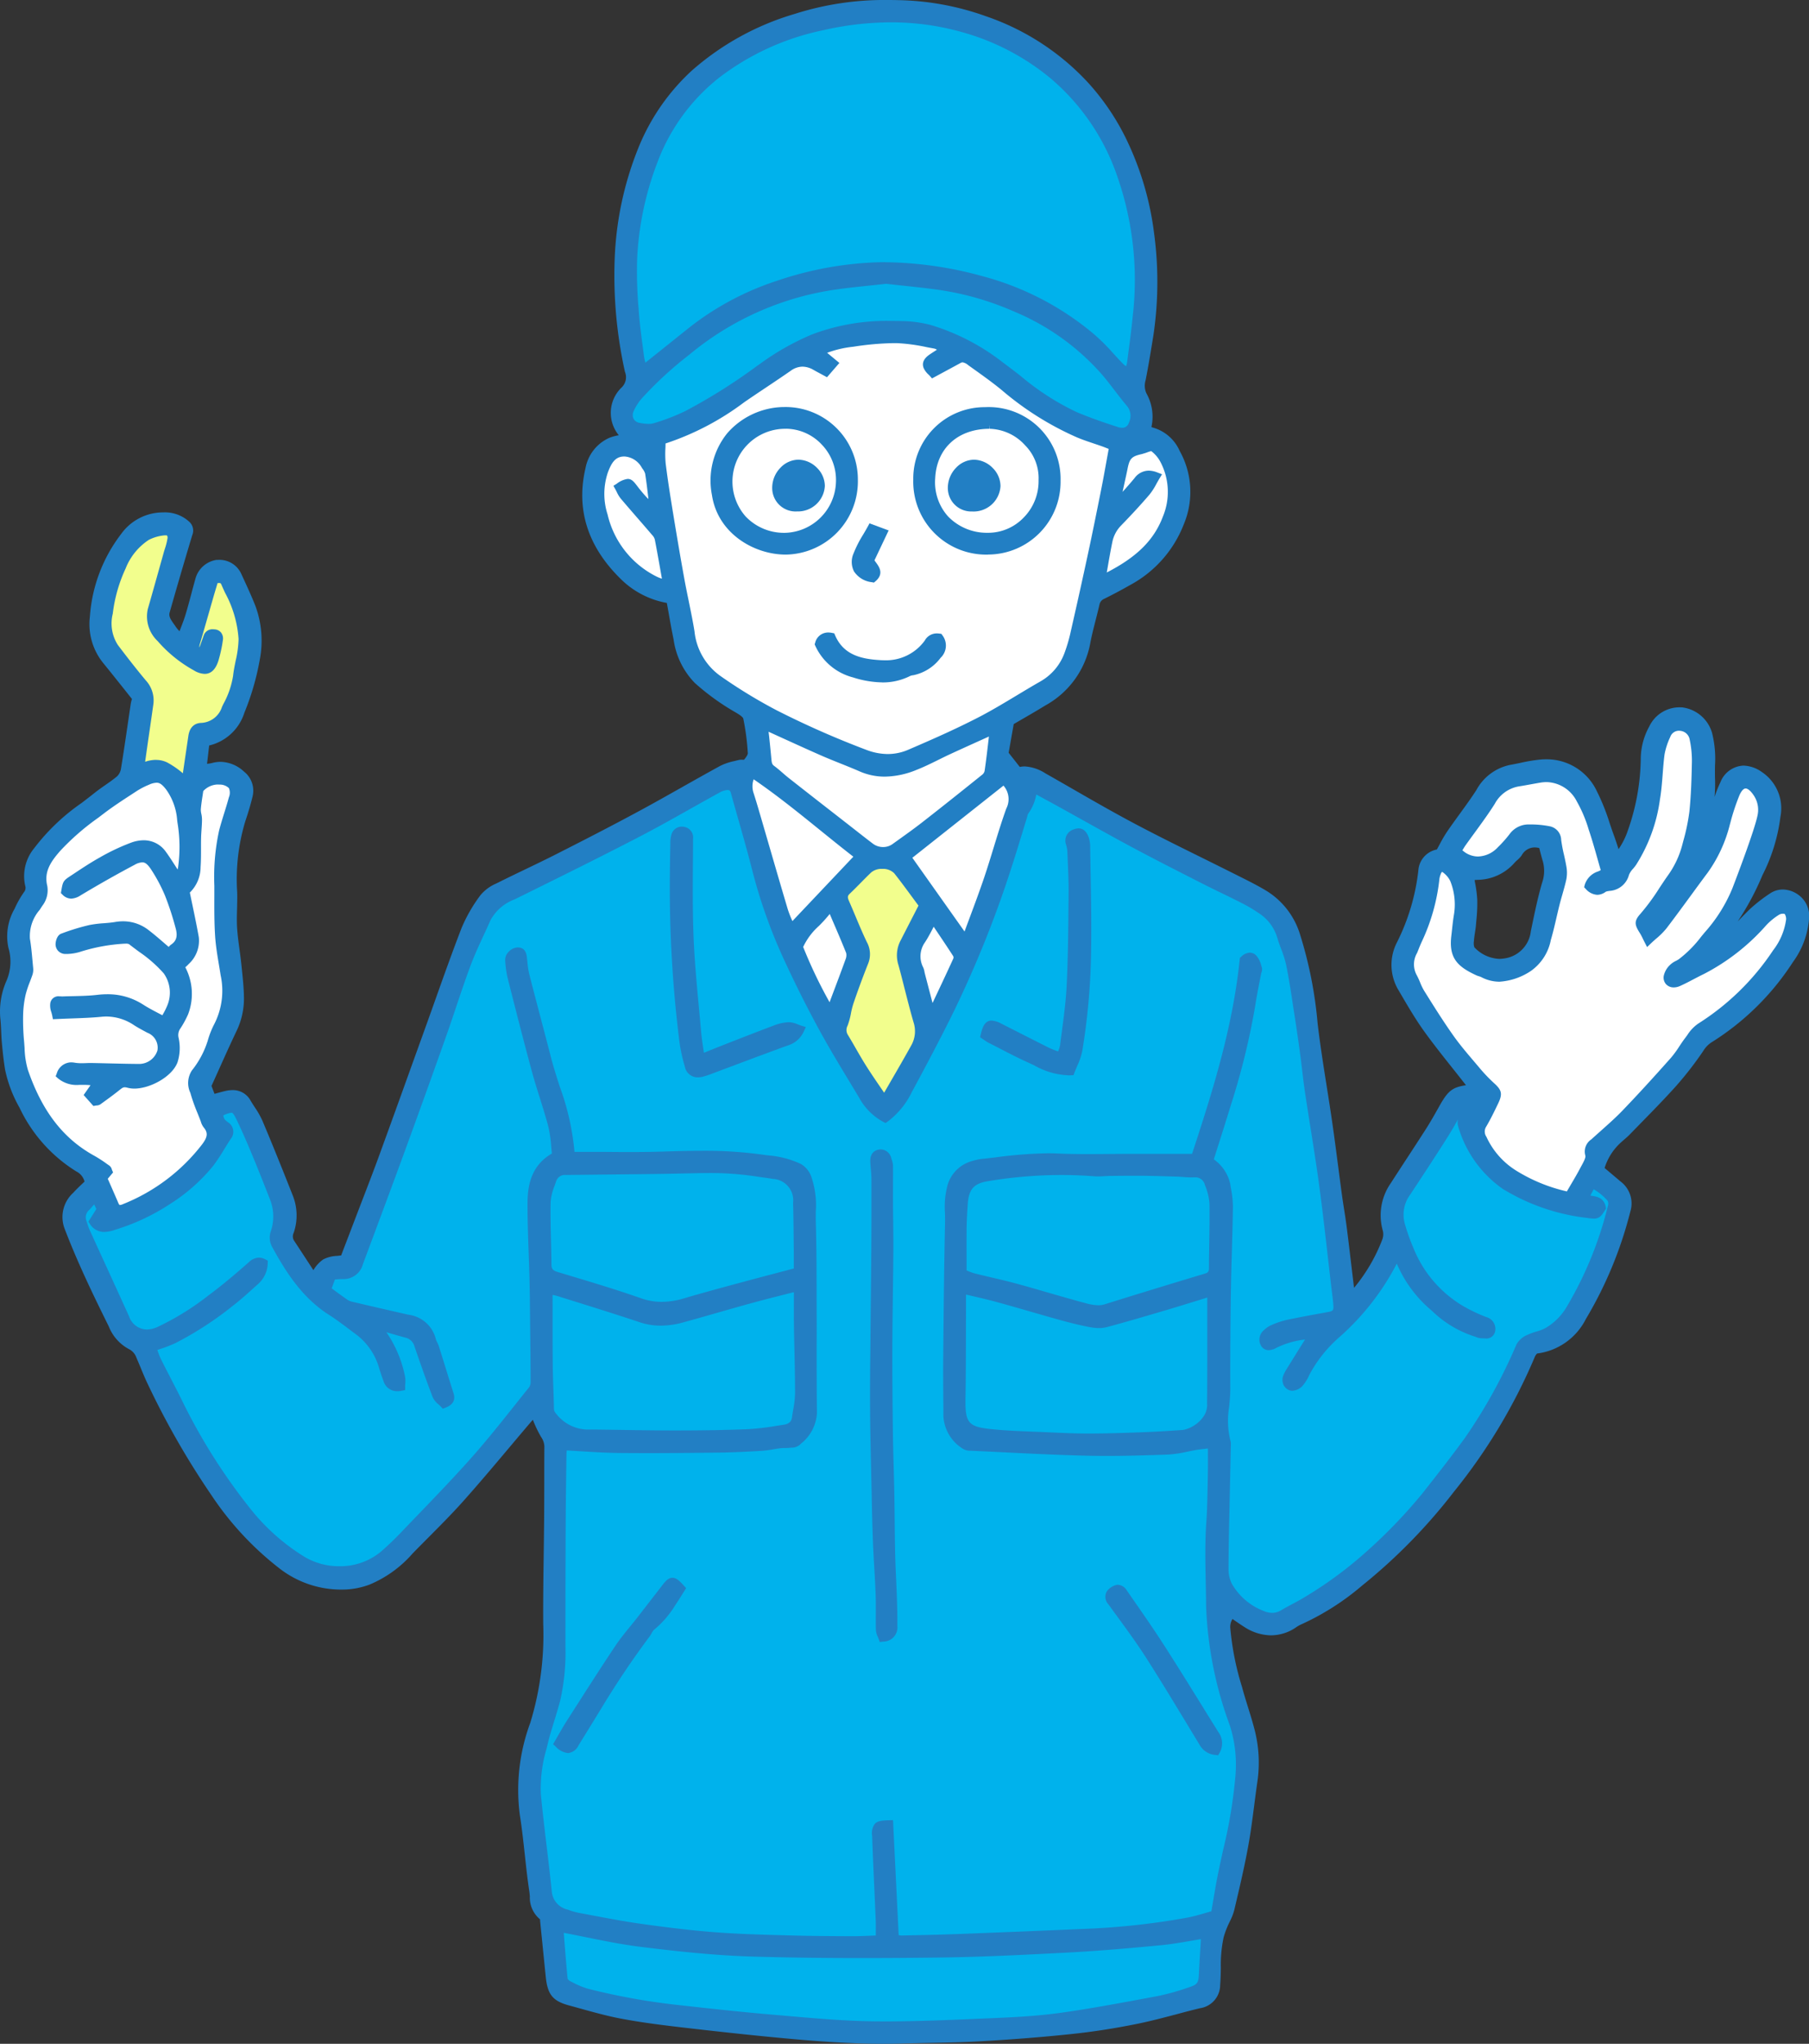
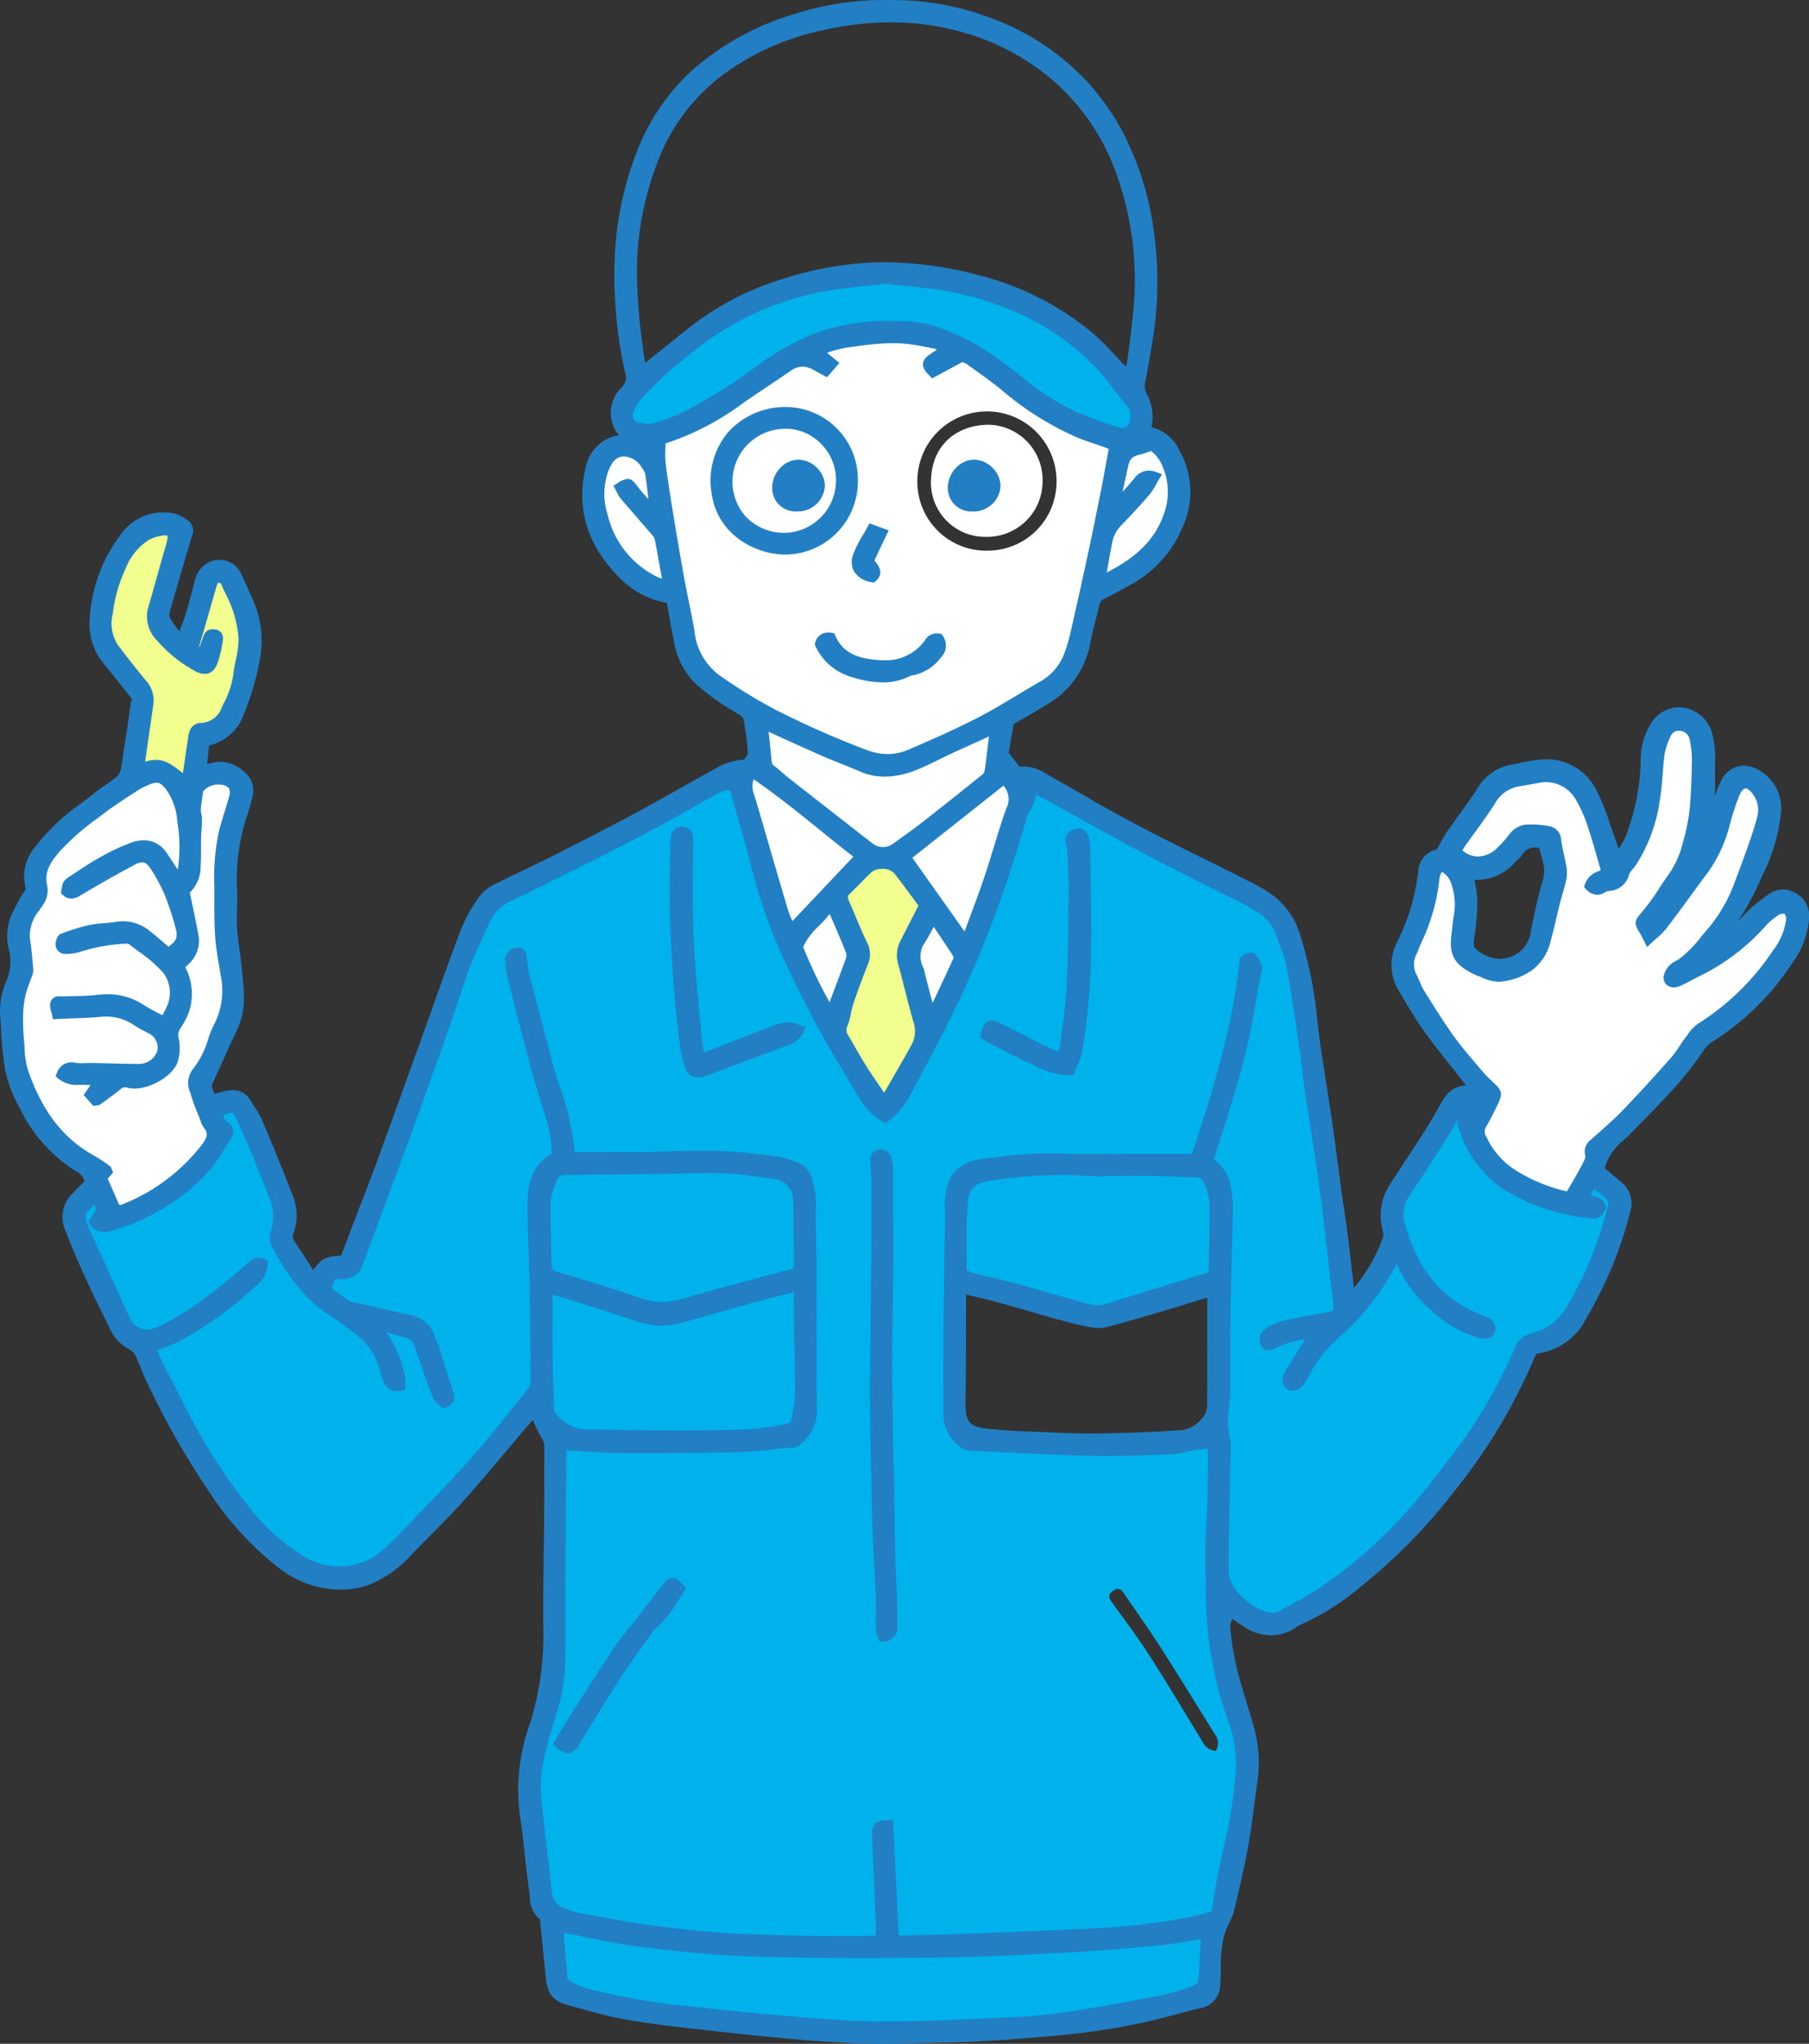
<svg xmlns="http://www.w3.org/2000/svg" width="178.777" height="201.854" viewBox="0 0 178.777 201.854">
  <rect x="0" y="0" width="178.777" height="201.854" fill="#333333" stroke="none" />
  <defs>
    <clipPath id="clip-path">
      <rect id="長方形_1261" data-name="長方形 1261" width="178.777" height="201.854" fill="none" />
    </clipPath>
  </defs>
  <g id="ill_14" transform="translate(-25.059)">
    <g id="グループ_4539" data-name="グループ 4539" transform="translate(25.059)">
      <g id="グループ_4538" data-name="グループ 4538" clip-path="url(#clip-path)">
-         <path id="パス_3797" data-name="パス 3797" d="M141.658,247.552q-1.066,1.713-2.132,3.428a3.25,3.25,0,0,0-.3.566.689.689,0,0,0,.394.965.986.986,0,0,0,.792-.3,3.712,3.712,0,0,0,.624-.991,13.61,13.61,0,0,1,3.029-3.84,24.88,24.88,0,0,0,5.686-7.3,1.179,1.179,0,0,1,.19-.253c.018-.021.067-.015.176-.035a1.951,1.951,0,0,1,.327.463,11.884,11.884,0,0,0,3.356,4.476,10.313,10.313,0,0,0,4.082,2.457,1.949,1.949,0,0,0,.509.15c.376.008.884.132.992-.37.1-.444-.163-.761-.65-.953a16.519,16.519,0,0,1-2.4-1.152,12.1,12.1,0,0,1-5.018-5.908,20.069,20.069,0,0,1-.881-2.505,3.744,3.744,0,0,1,.624-3.139c1.14-1.722,2.276-3.448,3.385-5.19a25.455,25.455,0,0,0,1.538-2.663c.423-.884,1.1-.968,2.09-.877-.208.271-.329.57-.462.575-.313.013-.694-.157-.843.223a2.208,2.208,0,0,0-.265,1.311,10.836,10.836,0,0,0,4.244,5.964,20.267,20.267,0,0,0,8.206,2.811c.9.127.9.108,1.359-.621-.19-.92-1.031-.65-1.725-.917.247-.471.485-.927.753-1.438a5.59,5.59,0,0,1,1.853,1.413.993.993,0,0,1,.137.775,37.072,37.072,0,0,1-4.078,10.062,6.271,6.271,0,0,1-2.3,2.339c-.536.311-1.2.4-1.764.668a1.932,1.932,0,0,0-.933.757,52.154,52.154,0,0,1-5.154,9.332c-1.359,1.868-2.79,3.685-4.219,5.5a50.977,50.977,0,0,1-6.115,6.265,38.916,38.916,0,0,1-5.622,4.058c-.752.465-1.561.836-2.32,1.291a2.182,2.182,0,0,1-2.047.109,6.6,6.6,0,0,1-3.362-2.847,3.609,3.609,0,0,1-.393-1.737c0-2.558.078-5.116.129-7.675q.046-2.29.1-4.58a.659.659,0,0,0-.014-.213c-.562-1.743-.035-3.495-.041-5.241q-.016-4.689.056-9.378c.045-2.884.169-5.768.208-8.653a13.873,13.873,0,0,0-.27-2.222,4.178,4.178,0,0,0-1.675-2.326c.595-1.888,1.209-3.778,1.784-5.679a69.835,69.835,0,0,0,2.379-9.725c.16-1.051.381-2.092.576-3.138.026-.14.12-.3.081-.414a2.539,2.539,0,0,0-.46-1.015c-.354-.343-.715-.043-.937.154-.71,6.817-2.725,13.214-4.821,19.567-2.213,0-4.378,0-6.543,0-2.347,0-4.7.074-7.039-.037a45.177,45.177,0,0,0-7.215.511,4.8,4.8,0,0,0-1.049.2,3.087,3.087,0,0,0-2.2,2.068,12.11,12.11,0,0,0-.248,3.659c-.1,4.445-.138,8.891-.181,13.337-.018,1.924.01,3.848.018,5.773a3.63,3.63,0,0,0,1.756,2.882.947.947,0,0,0,.505.119c3.833.175,7.664.4,11.5.494,2.669.065,5.344-.017,8.014-.113a23.674,23.674,0,0,0,2.83-.462c.456-.073.916-.11,1.536-.182,0,1.047.017,2.056,0,3.065-.033,1.559-.04,3.121-.151,4.675-.2,2.758-.039,5.517-.021,8.272a37.318,37.318,0,0,0,2.33,11.672,13.321,13.321,0,0,1,.562,5.174c-.239,3.782-1.35,7.413-2,11.125-.134.77-.262,1.541-.424,2.489-.852.226-1.789.541-2.751.72a73.476,73.476,0,0,1-10.3,1.109q-6.135.262-12.271.5c-1.889.072-3.78.109-5.67.15a3.423,3.423,0,0,1-.656-.123c-.186-3.78-.37-7.524-.553-11.262-1.184.034-1.315.117-1.279,1.136.1,2.766.238,5.53.351,8.295.025.6,0,1.2,0,1.936-.94.031-1.882.09-2.823.086-2.1-.009-4.195-.022-6.29-.085-2.455-.074-4.914-.134-7.36-.328s-4.879-.5-7.306-.842c-2-.284-3.99-.688-5.981-1.056a7.314,7.314,0,0,1-1.224-.352,2.411,2.411,0,0,1-1.814-2.116c-.33-3.22-.78-6.428-1.086-9.65a15.512,15.512,0,0,1,.661-4.96c.347-1.486.888-2.926,1.265-4.406a20.89,20.89,0,0,0,.5-5.207q0-5.99.024-11.979c.011-2.344.047-4.687.08-7.03,0-.281.056-.562.08-.794,1.869.1,3.7.251,5.527.27,3.278.034,6.558,0,9.837-.037,1.424-.016,2.849-.091,4.271-.176.6-.036,1.187-.18,1.782-.252.306-.037.62-.008.927-.043.262-.03.608-.021.764-.179a3.935,3.935,0,0,0,1.574-2.845c-.048-3.38-.02-6.761-.035-10.142-.012-2.92,0-5.841-.084-8.759a12.135,12.135,0,0,0-.379-4.165,1.94,1.94,0,0,0-.917-1.2A11.094,11.094,0,0,0,87.247,230a55.908,55.908,0,0,0-9.779-.286c-2.416.077-4.837.024-7.255.028-.591,0-1.182,0-1.8,0-.074-3.43-1.5-6.436-2.313-9.591-.71-2.754-1.453-5.5-2.157-8.255a13.211,13.211,0,0,1-.242-1.68c-.04-.336-.079-.665-.52-.666a.948.948,0,0,0-.829.83,9.4,9.4,0,0,0,.231,1.692c.786,3.1,1.573,6.2,2.412,9.286.495,1.818,1.142,3.594,1.615,5.417A22.944,22.944,0,0,1,67,229.725c-2.012,1.033-2.43,2.825-2.434,4.733-.005,2.516.136,5.032.2,7.548.036,1.49.043,2.982.059,4.472.021,1.876.049,3.753.046,5.629a1.314,1.314,0,0,1-.26.764c-1.88,2.33-3.706,4.708-5.693,6.944-2.293,2.581-4.725,5.04-7.11,7.539-.565.592-1.169,1.147-1.776,1.7a7.083,7.083,0,0,1-8.082.648,21.164,21.164,0,0,1-5.359-4.7,58.691,58.691,0,0,1-7.053-11.169c-.64-1.271-1.31-2.527-1.945-3.8-.2-.408-.335-.852-.533-1.363.753-.28,1.465-.481,2.12-.8a32.872,32.872,0,0,0,5.637-3.663c.844-.648,1.625-1.379,2.421-2.087a2.43,2.43,0,0,0,.848-1.794c-.5-.271-.819-.118-1.223.237-1.284,1.127-2.589,2.24-3.961,3.256A27,27,0,0,1,27.745,247a2.316,2.316,0,0,1-3.336-1.268c-1.293-2.852-2.606-5.7-3.9-8.546-.132-.29-.215-.6-.319-.9a1.349,1.349,0,0,1,.349-1.472c.283-.294.541-.614.892-1.014L22,235l-.764,1.223c.6.9,1.417.627,2.077.415a20.611,20.611,0,0,0,5.269-2.473,17.086,17.086,0,0,0,4.2-3.714c.642-.839,1.141-1.786,1.735-2.663.319-.472.139-.769-.235-1.072-.508-.411-.5-.421-.644-1.137a1.2,1.2,0,0,1,.239-.189c1.16-.524,1.365-.478,1.906.65.554,1.156,1.06,2.336,1.553,3.519.6,1.444,1.177,2.9,1.743,4.359a4.935,4.935,0,0,1,.053,3.453,1.539,1.539,0,0,0,.094,1.1c1.411,2.571,2.977,5.015,5.541,6.638.9.57,1.739,1.241,2.6,1.875a6.669,6.669,0,0,1,2.477,3.518c.134.441.274.882.44,1.312a1.051,1.051,0,0,0,1.364.716,4.341,4.341,0,0,0-.01-.969,10.873,10.873,0,0,0-2.248-4.789l.2-.217c.856.244,1.709.5,2.569.728a1.608,1.608,0,0,1,1.184,1.11c.579,1.675,1.161,3.35,1.8,5,.124.325.49.557.738.825.534-.2.724-.453.572-.932-.495-1.557-.972-3.121-1.464-4.679-.075-.236-.236-.448-.293-.687a2.806,2.806,0,0,0-2.414-2.123q-2.807-.632-5.607-1.293a1.718,1.718,0,0,1-.575-.255c-.582-.4-1.15-.828-1.794-1.3l.515-1.4c.389-.024.742-.066,1.094-.061a1.582,1.582,0,0,0,1.584-1.2c1.4-3.766,2.812-7.529,4.191-11.3q2.052-5.616,4.049-11.252c.82-2.311,1.543-4.657,2.4-6.953.572-1.526,1.314-2.989,1.973-4.484a4.817,4.817,0,0,1,2.577-2.264c4.082-2.02,8.17-4.03,12.213-6.124,2.718-1.409,5.363-2.959,8.048-4.432a2.386,2.386,0,0,1,.9-.289.7.7,0,0,1,.783.573c.69,2.5,1.433,4.981,2.074,7.491a50.733,50.733,0,0,0,2.989,8.544q1.66,3.635,3.568,7.155c1.255,2.311,2.649,4.548,4,6.805a5.514,5.514,0,0,0,2.237,2.251,7.465,7.465,0,0,0,2.263-2.755c1.439-2.663,2.862-5.338,4.195-8.055a108.6,108.6,0,0,0,5.718-14.363c.493-1.52.947-3.052,1.42-4.58a2.532,2.532,0,0,1,.161-.505,4.18,4.18,0,0,0,.836-2.358c.971.529,1.9,1.028,2.819,1.537,2.4,1.322,4.775,2.674,7.187,3.965,2.287,1.224,4.6,2.395,6.913,3.572,1.26.642,2.544,1.236,3.8,1.88a14.563,14.563,0,0,1,1.836,1.079,4.78,4.78,0,0,1,1.959,2.594c.261.918.7,1.794.889,2.723.354,1.73.6,3.483.868,5.23q.287,1.839.533,3.686c.166,1.23.283,2.467.466,3.694.463,3.1,1,6.182,1.416,9.283.456,3.381.812,6.776,1.213,10.164.055.459.125.916.165,1.377.1,1.111.008,1.209-1.049,1.4-1.3.233-2.591.47-3.878.742a8.418,8.418,0,0,0-1.413.477,1.978,1.978,0,0,0-.611.419.819.819,0,0,0-.222,1.064c.244.374.64.215.959.057a8.9,8.9,0,0,1,3.588-.92.785.785,0,0,0,.117.126M99.234,277.3c.767-.1,1.047-.4,1.058-1.175.012-.885-.012-1.771-.042-2.655-.049-1.488-.136-2.976-.169-4.465-.046-2.016-.047-4.033-.084-6.049-.037-1.988-.115-3.974-.141-5.962-.036-2.836-.062-5.672-.052-8.507.011-3.13.078-6.259.1-9.388.011-1.593-.029-3.185-.035-4.778,0-1.207.016-2.414.007-3.62a2.306,2.306,0,0,0-.149-.614c-.114-.378-.348-.651-.767-.593-.442.062-.543.42-.524.8.027.567.108,1.133.11,1.7q.012,3.622-.012,7.244c-.018,2.77-.056,5.539-.079,8.309-.02,2.4-.058,4.8-.04,7.2.021,2.7.092,5.4.149,8.1.036,1.7.069,3.405.137,5.106s.2,3.4.262,5.1c.042,1.158-.006,2.32.024,3.479a2.854,2.854,0,0,0,.249.775m-17.969-57.19c-.131-.966-.278-1.794-.35-2.629-.269-3.085-.613-6.168-.741-9.26-.135-3.269-.068-6.546-.056-9.82,0-.449-.151-.682-.542-.771a.659.659,0,0,0-.816.511,2.633,2.633,0,0,0-.08.738c-.023,1.1-.041,2.207-.049,3.312a121.159,121.159,0,0,0,.954,16.3,15.484,15.484,0,0,0,.507,2.29.95.95,0,0,0,1.305.733A11.547,11.547,0,0,0,82.6,221.1c2.4-.892,4.787-1.8,7.192-2.67a2.093,2.093,0,0,0,1.309-1.174A3.955,3.955,0,0,0,90,216.931a4.185,4.185,0,0,0-1.347.3c-1.7.635-3.387,1.3-5.078,1.96-.719.281-1.433.574-2.309.926m36.569,1.249a12.191,12.191,0,0,0,.758-2.091,65.176,65.176,0,0,0,.864-9.992c.053-3.339-.049-6.681-.092-10.021a2.628,2.628,0,0,0-.114-.832c-.215-.6-.491-.753-.932-.585-.536.2-.669.479-.534,1.074a3.99,3.99,0,0,1,.126.718c.053,1.387.137,2.776.124,4.163-.028,3.027-.041,6.056-.189,9.077-.1,1.989-.407,3.968-.651,5.947a5.915,5.915,0,0,1-.372,1.1c-.524-.2-.934-.328-1.312-.516-1.559-.777-3.108-1.575-4.662-2.362-1-.506-1.221-.4-1.51.78a6.831,6.831,0,0,0,.6.384c1.267.646,2.521,1.326,3.816,1.911,1.249.565,2.449,1.33,4.081,1.242m-38.513,51.1c-.8-.876-.924-.872-1.555-.052q-1.2,1.561-2.413,3.115c-.737.948-1.54,1.853-2.205,2.849-1.634,2.446-3.21,4.929-4.8,7.405-.417.65-.785,1.332-1.162,1.975.853.756,1.193.732,1.669-.036q1.058-1.707,2.107-3.418a87.618,87.618,0,0,1,4.915-7.331c.186-.244.292-.578.525-.752a9.638,9.638,0,0,0,2.09-2.457c.293-.431.56-.879.826-1.3M132.186,288.5a1.483,1.483,0,0,0-.116-1.668c-1.766-2.829-3.5-5.677-5.306-8.483-1.223-1.9-2.53-3.752-3.818-5.612a.625.625,0,0,0-.522-.236,1.317,1.317,0,0,0-.672.437c-.212.284-.083.56.135.859,1.272,1.75,2.577,3.482,3.745,5.3,1.819,2.834,3.543,5.73,5.295,8.607a1.552,1.552,0,0,0,1.259.8" transform="translate(-12.023 -115.572)" fill="#00b2ec" fill-rule="evenodd" />
-         <path id="パス_3798" data-name="パス 3798" d="M156.633,39.146c-.122-.534-.239-.9-.286-1.278-.187-1.481-.408-2.96-.51-4.447a43.2,43.2,0,0,1-.16-5.212,30.75,30.75,0,0,1,2.011-9.586,19.725,19.725,0,0,1,6.274-8.605,25.9,25.9,0,0,1,10.41-4.738,27.823,27.823,0,0,1,13.845.173,23.929,23.929,0,0,1,8.943,4.635,22.225,22.225,0,0,1,6.513,9.239,31.618,31.618,0,0,1,1.772,14.708c-.144,1.489-.352,2.972-.545,4.456a9.661,9.661,0,0,1-.253.994,5.544,5.544,0,0,1-.795-.541,40.734,40.734,0,0,0-3-3.038,28.187,28.187,0,0,0-10.732-5.549A36.631,36.631,0,0,0,180,28.993a34.084,34.084,0,0,0-9.934,1.788,27.508,27.508,0,0,0-8.695,4.651q-2.114,1.688-4.224,3.381c-.106.084-.229.149-.518.334" transform="translate(-93.109 -2.687)" fill="#00b2ec" fill-rule="evenodd" />
+         <path id="パス_3797" data-name="パス 3797" d="M141.658,247.552q-1.066,1.713-2.132,3.428a3.25,3.25,0,0,0-.3.566.689.689,0,0,0,.394.965.986.986,0,0,0,.792-.3,3.712,3.712,0,0,0,.624-.991,13.61,13.61,0,0,1,3.029-3.84,24.88,24.88,0,0,0,5.686-7.3,1.179,1.179,0,0,1,.19-.253c.018-.021.067-.015.176-.035a1.951,1.951,0,0,1,.327.463,11.884,11.884,0,0,0,3.356,4.476,10.313,10.313,0,0,0,4.082,2.457,1.949,1.949,0,0,0,.509.15c.376.008.884.132.992-.37.1-.444-.163-.761-.65-.953a16.519,16.519,0,0,1-2.4-1.152,12.1,12.1,0,0,1-5.018-5.908,20.069,20.069,0,0,1-.881-2.505,3.744,3.744,0,0,1,.624-3.139c1.14-1.722,2.276-3.448,3.385-5.19a25.455,25.455,0,0,0,1.538-2.663c.423-.884,1.1-.968,2.09-.877-.208.271-.329.57-.462.575-.313.013-.694-.157-.843.223a2.208,2.208,0,0,0-.265,1.311,10.836,10.836,0,0,0,4.244,5.964,20.267,20.267,0,0,0,8.206,2.811c.9.127.9.108,1.359-.621-.19-.92-1.031-.65-1.725-.917.247-.471.485-.927.753-1.438a5.59,5.59,0,0,1,1.853,1.413.993.993,0,0,1,.137.775,37.072,37.072,0,0,1-4.078,10.062,6.271,6.271,0,0,1-2.3,2.339c-.536.311-1.2.4-1.764.668a1.932,1.932,0,0,0-.933.757,52.154,52.154,0,0,1-5.154,9.332c-1.359,1.868-2.79,3.685-4.219,5.5a50.977,50.977,0,0,1-6.115,6.265,38.916,38.916,0,0,1-5.622,4.058c-.752.465-1.561.836-2.32,1.291a2.182,2.182,0,0,1-2.047.109,6.6,6.6,0,0,1-3.362-2.847,3.609,3.609,0,0,1-.393-1.737c0-2.558.078-5.116.129-7.675q.046-2.29.1-4.58a.659.659,0,0,0-.014-.213c-.562-1.743-.035-3.495-.041-5.241q-.016-4.689.056-9.378c.045-2.884.169-5.768.208-8.653a13.873,13.873,0,0,0-.27-2.222,4.178,4.178,0,0,0-1.675-2.326c.595-1.888,1.209-3.778,1.784-5.679a69.835,69.835,0,0,0,2.379-9.725c.16-1.051.381-2.092.576-3.138.026-.14.12-.3.081-.414a2.539,2.539,0,0,0-.46-1.015c-.354-.343-.715-.043-.937.154-.71,6.817-2.725,13.214-4.821,19.567-2.213,0-4.378,0-6.543,0-2.347,0-4.7.074-7.039-.037a45.177,45.177,0,0,0-7.215.511,4.8,4.8,0,0,0-1.049.2,3.087,3.087,0,0,0-2.2,2.068,12.11,12.11,0,0,0-.248,3.659c-.1,4.445-.138,8.891-.181,13.337-.018,1.924.01,3.848.018,5.773a3.63,3.63,0,0,0,1.756,2.882.947.947,0,0,0,.505.119c3.833.175,7.664.4,11.5.494,2.669.065,5.344-.017,8.014-.113a23.674,23.674,0,0,0,2.83-.462c.456-.073.916-.11,1.536-.182,0,1.047.017,2.056,0,3.065-.033,1.559-.04,3.121-.151,4.675-.2,2.758-.039,5.517-.021,8.272a37.318,37.318,0,0,0,2.33,11.672,13.321,13.321,0,0,1,.562,5.174c-.239,3.782-1.35,7.413-2,11.125-.134.77-.262,1.541-.424,2.489-.852.226-1.789.541-2.751.72a73.476,73.476,0,0,1-10.3,1.109q-6.135.262-12.271.5c-1.889.072-3.78.109-5.67.15a3.423,3.423,0,0,1-.656-.123c-.186-3.78-.37-7.524-.553-11.262-1.184.034-1.315.117-1.279,1.136.1,2.766.238,5.53.351,8.295.025.6,0,1.2,0,1.936-.94.031-1.882.09-2.823.086-2.1-.009-4.195-.022-6.29-.085-2.455-.074-4.914-.134-7.36-.328s-4.879-.5-7.306-.842c-2-.284-3.99-.688-5.981-1.056a7.314,7.314,0,0,1-1.224-.352,2.411,2.411,0,0,1-1.814-2.116c-.33-3.22-.78-6.428-1.086-9.65a15.512,15.512,0,0,1,.661-4.96c.347-1.486.888-2.926,1.265-4.406a20.89,20.89,0,0,0,.5-5.207q0-5.99.024-11.979c.011-2.344.047-4.687.08-7.03,0-.281.056-.562.08-.794,1.869.1,3.7.251,5.527.27,3.278.034,6.558,0,9.837-.037,1.424-.016,2.849-.091,4.271-.176.6-.036,1.187-.18,1.782-.252.306-.037.62-.008.927-.043.262-.03.608-.021.764-.179c-.048-3.38-.02-6.761-.035-10.142-.012-2.92,0-5.841-.084-8.759a12.135,12.135,0,0,0-.379-4.165,1.94,1.94,0,0,0-.917-1.2A11.094,11.094,0,0,0,87.247,230a55.908,55.908,0,0,0-9.779-.286c-2.416.077-4.837.024-7.255.028-.591,0-1.182,0-1.8,0-.074-3.43-1.5-6.436-2.313-9.591-.71-2.754-1.453-5.5-2.157-8.255a13.211,13.211,0,0,1-.242-1.68c-.04-.336-.079-.665-.52-.666a.948.948,0,0,0-.829.83,9.4,9.4,0,0,0,.231,1.692c.786,3.1,1.573,6.2,2.412,9.286.495,1.818,1.142,3.594,1.615,5.417A22.944,22.944,0,0,1,67,229.725c-2.012,1.033-2.43,2.825-2.434,4.733-.005,2.516.136,5.032.2,7.548.036,1.49.043,2.982.059,4.472.021,1.876.049,3.753.046,5.629a1.314,1.314,0,0,1-.26.764c-1.88,2.33-3.706,4.708-5.693,6.944-2.293,2.581-4.725,5.04-7.11,7.539-.565.592-1.169,1.147-1.776,1.7a7.083,7.083,0,0,1-8.082.648,21.164,21.164,0,0,1-5.359-4.7,58.691,58.691,0,0,1-7.053-11.169c-.64-1.271-1.31-2.527-1.945-3.8-.2-.408-.335-.852-.533-1.363.753-.28,1.465-.481,2.12-.8a32.872,32.872,0,0,0,5.637-3.663c.844-.648,1.625-1.379,2.421-2.087a2.43,2.43,0,0,0,.848-1.794c-.5-.271-.819-.118-1.223.237-1.284,1.127-2.589,2.24-3.961,3.256A27,27,0,0,1,27.745,247a2.316,2.316,0,0,1-3.336-1.268c-1.293-2.852-2.606-5.7-3.9-8.546-.132-.29-.215-.6-.319-.9a1.349,1.349,0,0,1,.349-1.472c.283-.294.541-.614.892-1.014L22,235l-.764,1.223c.6.9,1.417.627,2.077.415a20.611,20.611,0,0,0,5.269-2.473,17.086,17.086,0,0,0,4.2-3.714c.642-.839,1.141-1.786,1.735-2.663.319-.472.139-.769-.235-1.072-.508-.411-.5-.421-.644-1.137a1.2,1.2,0,0,1,.239-.189c1.16-.524,1.365-.478,1.906.65.554,1.156,1.06,2.336,1.553,3.519.6,1.444,1.177,2.9,1.743,4.359a4.935,4.935,0,0,1,.053,3.453,1.539,1.539,0,0,0,.094,1.1c1.411,2.571,2.977,5.015,5.541,6.638.9.57,1.739,1.241,2.6,1.875a6.669,6.669,0,0,1,2.477,3.518c.134.441.274.882.44,1.312a1.051,1.051,0,0,0,1.364.716,4.341,4.341,0,0,0-.01-.969,10.873,10.873,0,0,0-2.248-4.789l.2-.217c.856.244,1.709.5,2.569.728a1.608,1.608,0,0,1,1.184,1.11c.579,1.675,1.161,3.35,1.8,5,.124.325.49.557.738.825.534-.2.724-.453.572-.932-.495-1.557-.972-3.121-1.464-4.679-.075-.236-.236-.448-.293-.687a2.806,2.806,0,0,0-2.414-2.123q-2.807-.632-5.607-1.293a1.718,1.718,0,0,1-.575-.255c-.582-.4-1.15-.828-1.794-1.3l.515-1.4c.389-.024.742-.066,1.094-.061a1.582,1.582,0,0,0,1.584-1.2c1.4-3.766,2.812-7.529,4.191-11.3q2.052-5.616,4.049-11.252c.82-2.311,1.543-4.657,2.4-6.953.572-1.526,1.314-2.989,1.973-4.484a4.817,4.817,0,0,1,2.577-2.264c4.082-2.02,8.17-4.03,12.213-6.124,2.718-1.409,5.363-2.959,8.048-4.432a2.386,2.386,0,0,1,.9-.289.7.7,0,0,1,.783.573c.69,2.5,1.433,4.981,2.074,7.491a50.733,50.733,0,0,0,2.989,8.544q1.66,3.635,3.568,7.155c1.255,2.311,2.649,4.548,4,6.805a5.514,5.514,0,0,0,2.237,2.251,7.465,7.465,0,0,0,2.263-2.755c1.439-2.663,2.862-5.338,4.195-8.055a108.6,108.6,0,0,0,5.718-14.363c.493-1.52.947-3.052,1.42-4.58a2.532,2.532,0,0,1,.161-.505,4.18,4.18,0,0,0,.836-2.358c.971.529,1.9,1.028,2.819,1.537,2.4,1.322,4.775,2.674,7.187,3.965,2.287,1.224,4.6,2.395,6.913,3.572,1.26.642,2.544,1.236,3.8,1.88a14.563,14.563,0,0,1,1.836,1.079,4.78,4.78,0,0,1,1.959,2.594c.261.918.7,1.794.889,2.723.354,1.73.6,3.483.868,5.23q.287,1.839.533,3.686c.166,1.23.283,2.467.466,3.694.463,3.1,1,6.182,1.416,9.283.456,3.381.812,6.776,1.213,10.164.055.459.125.916.165,1.377.1,1.111.008,1.209-1.049,1.4-1.3.233-2.591.47-3.878.742a8.418,8.418,0,0,0-1.413.477,1.978,1.978,0,0,0-.611.419.819.819,0,0,0-.222,1.064c.244.374.64.215.959.057a8.9,8.9,0,0,1,3.588-.92.785.785,0,0,0,.117.126M99.234,277.3c.767-.1,1.047-.4,1.058-1.175.012-.885-.012-1.771-.042-2.655-.049-1.488-.136-2.976-.169-4.465-.046-2.016-.047-4.033-.084-6.049-.037-1.988-.115-3.974-.141-5.962-.036-2.836-.062-5.672-.052-8.507.011-3.13.078-6.259.1-9.388.011-1.593-.029-3.185-.035-4.778,0-1.207.016-2.414.007-3.62a2.306,2.306,0,0,0-.149-.614c-.114-.378-.348-.651-.767-.593-.442.062-.543.42-.524.8.027.567.108,1.133.11,1.7q.012,3.622-.012,7.244c-.018,2.77-.056,5.539-.079,8.309-.02,2.4-.058,4.8-.04,7.2.021,2.7.092,5.4.149,8.1.036,1.7.069,3.405.137,5.106s.2,3.4.262,5.1c.042,1.158-.006,2.32.024,3.479a2.854,2.854,0,0,0,.249.775m-17.969-57.19c-.131-.966-.278-1.794-.35-2.629-.269-3.085-.613-6.168-.741-9.26-.135-3.269-.068-6.546-.056-9.82,0-.449-.151-.682-.542-.771a.659.659,0,0,0-.816.511,2.633,2.633,0,0,0-.08.738c-.023,1.1-.041,2.207-.049,3.312a121.159,121.159,0,0,0,.954,16.3,15.484,15.484,0,0,0,.507,2.29.95.95,0,0,0,1.305.733A11.547,11.547,0,0,0,82.6,221.1c2.4-.892,4.787-1.8,7.192-2.67a2.093,2.093,0,0,0,1.309-1.174A3.955,3.955,0,0,0,90,216.931a4.185,4.185,0,0,0-1.347.3c-1.7.635-3.387,1.3-5.078,1.96-.719.281-1.433.574-2.309.926m36.569,1.249a12.191,12.191,0,0,0,.758-2.091,65.176,65.176,0,0,0,.864-9.992c.053-3.339-.049-6.681-.092-10.021a2.628,2.628,0,0,0-.114-.832c-.215-.6-.491-.753-.932-.585-.536.2-.669.479-.534,1.074a3.99,3.99,0,0,1,.126.718c.053,1.387.137,2.776.124,4.163-.028,3.027-.041,6.056-.189,9.077-.1,1.989-.407,3.968-.651,5.947a5.915,5.915,0,0,1-.372,1.1c-.524-.2-.934-.328-1.312-.516-1.559-.777-3.108-1.575-4.662-2.362-1-.506-1.221-.4-1.51.78a6.831,6.831,0,0,0,.6.384c1.267.646,2.521,1.326,3.816,1.911,1.249.565,2.449,1.33,4.081,1.242m-38.513,51.1c-.8-.876-.924-.872-1.555-.052q-1.2,1.561-2.413,3.115c-.737.948-1.54,1.853-2.205,2.849-1.634,2.446-3.21,4.929-4.8,7.405-.417.65-.785,1.332-1.162,1.975.853.756,1.193.732,1.669-.036q1.058-1.707,2.107-3.418a87.618,87.618,0,0,1,4.915-7.331c.186-.244.292-.578.525-.752a9.638,9.638,0,0,0,2.09-2.457c.293-.431.56-.879.826-1.3M132.186,288.5a1.483,1.483,0,0,0-.116-1.668c-1.766-2.829-3.5-5.677-5.306-8.483-1.223-1.9-2.53-3.752-3.818-5.612a.625.625,0,0,0-.522-.236,1.317,1.317,0,0,0-.672.437c-.212.284-.083.56.135.859,1.272,1.75,2.577,3.482,3.745,5.3,1.819,2.834,3.543,5.73,5.295,8.607a1.552,1.552,0,0,0,1.259.8" transform="translate(-12.023 -115.572)" fill="#00b2ec" fill-rule="evenodd" />
        <path id="パス_3799" data-name="パス 3799" d="M162.663,93.346a25.886,25.886,0,0,0,7.937-4.1c1.525-1.052,3.084-2.055,4.6-3.114a2.326,2.326,0,0,1,2.678-.1c.308.173.62.337,1.043.567l.747-.868L178.3,84.595a8.918,8.918,0,0,1,3.252-.907,27.585,27.585,0,0,1,4.351-.358,23.854,23.854,0,0,1,3.788.543,3.549,3.549,0,0,1,.939.509c-.454.293-.847.537-1.228.8-.307.208-.61.48-.45.872a2.578,2.578,0,0,0,.542.66c.946-.51,1.751-.939,2.551-1.378.468-.257.834.01,1.17.252,1.128.81,2.272,1.605,3.343,2.487a29.96,29.96,0,0,0,7.3,4.592c.817.346,1.674.6,2.511.9.294.1.581.225.952.369-.282,1.529-.536,2.99-.824,4.444q-.617,3.113-1.277,6.216-.821,3.823-1.694,7.636a15.961,15.961,0,0,1-.641,2.229,5.744,5.744,0,0,1-2.547,3.031c-2.064,1.175-4.058,2.482-6.165,3.572-2.259,1.169-4.6,2.195-6.936,3.2a5.733,5.733,0,0,1-4.451.033,89.591,89.591,0,0,1-8.934-3.938,51.122,51.122,0,0,1-5.544-3.379,6.609,6.609,0,0,1-2.776-4.7c-.278-1.741-.691-3.458-1.006-5.193-.386-2.121-.747-4.248-1.094-6.376-.274-1.674-.544-3.349-.751-5.032a19.915,19.915,0,0,1-.015-2.323m12.262,10.875a6.886,6.886,0,1,0-6.88-5.541,6.8,6.8,0,0,0,6.88,5.541m20.048,0a6.806,6.806,0,0,0,6.727-6.88,6.877,6.877,0,0,0-13.753-.112,6.8,6.8,0,0,0,7.026,6.992m-4.876,8.6a.965.965,0,0,0-1.073.5,4.843,4.843,0,0,1-1.006,1.054,5.212,5.212,0,0,1-3.8,1.07c-1.974-.123-3.866-.6-4.765-2.693a.952.952,0,0,0-1.22.713,5.288,5.288,0,0,0,3.481,2.9,6.976,6.976,0,0,0,5.368-.129,1.428,1.428,0,0,1,.413-.1,4.108,4.108,0,0,0,2.453-1.584,1.285,1.285,0,0,0,.153-1.73m-6.84-7.614,1.3-2.749-1.152-.428a20.267,20.267,0,0,0-1.388,2.619c-.453,1.249.141,2.047,1.524,2.307.785-.663.039-1.117-.287-1.749" transform="translate(-97.289 -49.847)" fill="#fff" fill-rule="evenodd" />
        <path id="パス_3800" data-name="パス 3800" d="M370.332,199.731a13.7,13.7,0,0,0,1.486-1.433c1.382-1.809,2.7-3.666,4.065-5.49a13.8,13.8,0,0,0,2.125-4.623,22.763,22.763,0,0,1,.963-2.931c.514-1.181,1.3-1.21,2.048-.151a2.947,2.947,0,0,1,.511,2.333,32.7,32.7,0,0,1-2.3,7.111,18.884,18.884,0,0,1-3,4.651,14.409,14.409,0,0,1-2.653,2.736,5.183,5.183,0,0,0-.8.5,1.8,1.8,0,0,0-.519.868c-.087.55.421.848,1.034.581.813-.354,1.578-.813,2.379-1.2a20.642,20.642,0,0,0,6.021-4.717,6.619,6.619,0,0,1,1.4-1.135,1.076,1.076,0,0,1,.963-.037,1.172,1.172,0,0,1,.3.934A6.812,6.812,0,0,1,383,200.949a25.462,25.462,0,0,1-7.509,7.341,4.906,4.906,0,0,0-1.186,1.323c-.5.647-.889,1.379-1.427,1.984-1.576,1.775-3.174,3.533-4.82,5.244-.931.968-1.968,1.834-2.963,2.74-.387.352-.774.6-.585,1.313.11.414-.266,1-.509,1.457-.458.872-.978,1.712-1.507,2.627a16.764,16.764,0,0,1-5.378-2.138,8.13,8.13,0,0,1-3.138-3.536,1.3,1.3,0,0,1,0-1.389c.434-.734.806-1.5,1.174-2.275.379-.794.288-.961-.351-1.535a16.176,16.176,0,0,1-1.531-1.62c-.864-1.023-1.753-2.032-2.526-3.121-1.025-1.446-1.967-2.953-2.906-4.458-.315-.506-.48-1.1-.776-1.624a2.61,2.61,0,0,1,.052-2.455c.151-.362.29-.729.452-1.086a19.032,19.032,0,0,0,1.733-6.126,2.372,2.372,0,0,1,.169-.61c.159-.416.488-.577.827-.307a2.722,2.722,0,0,1,.858,1.043,6.582,6.582,0,0,1,.371,3.566c-.116.666-.166,1.343-.248,2.016-.24,1.978.481,2.68,2.241,3.493.161.074.344.1.5.186,1.654.863,3.14.222,4.536-.605a4.5,4.5,0,0,0,1.776-2.823c.34-1.15.57-2.333.865-3.5.209-.824.479-1.633.659-2.463a3.14,3.14,0,0,0-.009-1.159c-.149-.873-.407-1.732-.509-2.609a1.006,1.006,0,0,0-.808-.986,9.506,9.506,0,0,0-2.014-.173,1.9,1.9,0,0,0-1.555.794,12.593,12.593,0,0,1-1.211,1.356,2.818,2.818,0,0,1-4.281.072c.151-.247.3-.522.477-.775.965-1.363,2-2.683,2.886-4.093a3.747,3.747,0,0,1,2.676-1.91c.7-.112,1.4-.252,2.1-.368a3.787,3.787,0,0,1,4.01,2.041,13.812,13.812,0,0,1,1.237,2.935c.463,1.379.83,2.79,1.258,4.252-.588.4-1.454.487-1.67,1.377.421.434.867.668,1.462.237a1.316,1.316,0,0,1,.509-.15c.761-.149,1.4-.387,1.627-1.28a4.382,4.382,0,0,1,.771-1.142,15.746,15.746,0,0,0,2.282-6.278c.252-1.468.259-2.975.458-4.454a7.32,7.32,0,0,1,.585-1.807,1.3,1.3,0,0,1,1.456-.85,1.438,1.438,0,0,1,1.231,1.195,10.506,10.506,0,0,1,.225,2.228c-.033,1.671-.081,3.348-.254,5.009a23.16,23.16,0,0,1-.709,3.324,9.564,9.564,0,0,1-1.493,3.166,39.23,39.23,0,0,1-2.731,3.809c-.517.573-.467.717.007,1.465.147.232.255.49.462.893" transform="translate(-207.445 -106.856)" fill="#fff" fill-rule="evenodd" />
        <path id="パス_3801" data-name="パス 3801" d="M8.78,220.733c1.062.975,2.455.263,3.63.747l-.829,1.181.6.677c.121-.022.245-.009.32-.063.633-.459,1.271-.915,1.879-1.406a1.049,1.049,0,0,1,1.112-.29,4.535,4.535,0,0,0,4.478-2.255,4.194,4.194,0,0,0,.094-2.2,1.531,1.531,0,0,1,.254-1.27,9.151,9.151,0,0,0,.708-1.311c.691-1.572.264-3.064-.4-4.584.171-.157.364-.307.525-.486a2.7,2.7,0,0,0,.9-2.295c-.271-1.53-.61-3.048-.935-4.651a3.044,3.044,0,0,0,1.1-2.375c.072-.957.025-1.921.049-2.882.015-.6.087-1.2.09-1.806,0-.34-.141-.685-.116-1.02.051-.669.175-1.332.264-1.971a2.443,2.443,0,0,1,2.009-.846c1.2.112,1.606.6,1.295,1.76-.295,1.1-.68,2.173-.967,3.273a21.767,21.767,0,0,0-.458,5.521c0,1.6-.031,3.206.074,4.8.084,1.274.346,2.537.538,3.8a7.707,7.707,0,0,1-.666,5.075,8.2,8.2,0,0,0-.62,1.579,9.384,9.384,0,0,1-1.636,3.07c-.5.645-.209,1.385-.022,2.048.238.844.605,1.653.92,2.475a2.056,2.056,0,0,0,.26.584c.649.784.418,1.43-.147,2.18a18.973,18.973,0,0,1-7.97,6.022c-.508.217-.786.17-1-.33-.362-.849-.736-1.691-1.129-2.591l.522-.624c-.044-.1-.06-.229-.133-.28a16.054,16.054,0,0,0-1.417-.93c-3.522-1.925-5.52-5.052-6.782-8.712a12.387,12.387,0,0,1-.4-2.93,22.933,22.933,0,0,1-.1-2.642,10.418,10.418,0,0,1,.264-2.1c.16-.681.462-1.329.685-2a1.228,1.228,0,0,0,.047-.5c-.094-.953-.158-1.912-.316-2.854-.239-1.426.6-2.462,1.271-3.522a2.123,2.123,0,0,0,.451-1.666c-.4-1.6.4-2.714,1.356-3.81A28.128,28.128,0,0,1,12.8,194.6c1.072-.818,2.217-1.541,3.346-2.282a7.9,7.9,0,0,1,1.22-.626,1.518,1.518,0,0,1,2.2.629,6.393,6.393,0,0,1,1.147,3.187,15.5,15.5,0,0,1,.075,4.866c-.053.265-.153.521-.294.988l-.548-.828c-.353-.532-.684-1.08-1.063-1.593a2.4,2.4,0,0,0-2.959-.787A20.355,20.355,0,0,0,12.86,199.6c-1.025.569-2,1.234-2.976,1.879-.5.33-.488.352-.627,1.144.424.416.793.324,1.3.021,1.76-1.055,3.545-2.07,5.359-3.029.993-.525,1.541-.364,2.168.6a16.362,16.362,0,0,1,1.4,2.639,29.373,29.373,0,0,1,1.057,3.232,1.7,1.7,0,0,1-.587,2.082,2.366,2.366,0,0,0-.4.5c-.768-.649-1.5-1.318-2.289-1.922a3.714,3.714,0,0,0-3.011-.735c-.836.143-1.7.12-2.531.3a21.392,21.392,0,0,0-2.731.839c-.151.054-.268.383-.286.595a.555.555,0,0,0,.577.631,4.429,4.429,0,0,0,1.263-.173,17.889,17.889,0,0,1,4.571-.845,1.161,1.161,0,0,1,.7.136,21.065,21.065,0,0,1,3.487,2.944,3.668,3.668,0,0,1,.376,3.658,13.353,13.353,0,0,1-.667,1.274c-.783-.429-1.545-.794-2.252-1.245a6.238,6.238,0,0,0-4.268-.919c-1.125.135-2.268.116-3.4.159-.347.013-.813-.127-.914.317a3.16,3.16,0,0,0,.192,1.112c1.577-.075,3.027-.091,4.465-.227a5.242,5.242,0,0,1,3.433.89c.419.268.862.5,1.3.737a1.966,1.966,0,0,1,1.187,2.212,2.307,2.307,0,0,1-2.152,1.624c-1.557-.01-3.113-.062-4.669-.092a11.957,11.957,0,0,1-1.814-.038c-.7-.123-1.055.158-1.334.836" transform="translate(-2.8 -114.531)" fill="#fff" fill-rule="evenodd" />
        <path id="パス_3802" data-name="パス 3802" d="M137.592,473.878c2.79.522,5.456,1.158,8.16,1.491,3.665.452,7.352.845,11.04.952,5.979.173,11.966.165,17.947.1,4.374-.049,8.748-.273,13.117-.5,3.056-.161,6.108-.429,9.154-.719,1.447-.137,2.878-.438,4.377-.675,0,.267.011.505,0,.742-.055,1.024-.129,2.047-.175,3.071-.053,1.185-.214,1.456-1.37,1.834a23.813,23.813,0,0,1-2.981.833c-3.148.589-6.3,1.186-9.468,1.64-2.146.307-4.324.444-6.493.536-4.056.172-8.116.381-12.173.337-3.335-.035-6.67-.371-10-.653-3.182-.269-6.357-.618-9.532-.972a64.765,64.765,0,0,1-8.881-1.606,9.452,9.452,0,0,1-1.858-.795.861.861,0,0,1-.44-.548c-.167-1.7-.29-3.394-.423-5.063" transform="translate(-82.309 -283.48)" fill="#00b2ec" fill-rule="evenodd" />
        <path id="パス_3803" data-name="パス 3803" d="M134.973,316.856c.386.078.7.112,1,.205,2.716.854,5.439,1.688,8.138,2.592a6.838,6.838,0,0,0,4.1,0c2.162-.595,4.312-1.232,6.474-1.828,1.439-.4,2.887-.759,4.334-1.125a2.979,2.979,0,0,1,.612-.006c0,1.279-.014,2.516,0,3.753.032,2.2.115,4.409.11,6.613a18.707,18.707,0,0,1-.3,2.415,1.213,1.213,0,0,1-1.152,1.077,34.139,34.139,0,0,1-3.588.445c-2.412.1-4.828.127-7.242.127-2.772,0-5.545-.067-8.317-.094a4.416,4.416,0,0,1-3.526-1.479,1.46,1.46,0,0,1-.5-.982c-.022-1.422-.1-2.842-.117-4.264-.024-2.171-.012-4.343-.016-6.513,0-.281,0-.562,0-.939" transform="translate(-80.742 -189.444)" fill="#00b2ec" fill-rule="evenodd" />
-         <path id="パス_3804" data-name="パス 3804" d="M261.227,317.241c0,3.737.015,7.368-.017,11a2.418,2.418,0,0,1-.4,1.473,3.565,3.565,0,0,1-2.349,1.548c-1.385.1-2.772.18-4.16.232-1.738.064-3.477.12-5.215.122-1.389,0-2.778-.067-4.166-.13-1.846-.084-3.7-.115-5.534-.311-2.465-.263-2.9-.893-2.861-3.411.05-2.921.04-5.844.054-8.765,0-.632,0-1.265,0-2.006,1.277.307,2.422.55,3.548.859,2.095.575,4.176,1.2,6.27,1.78.959.265,1.929.506,2.907.69a3.437,3.437,0,0,0,1.466.007c1.989-.53,3.963-1.119,5.938-1.7,1.492-.442,2.976-.911,4.518-1.384" transform="translate(-141.491 -189.629)" fill="#00b2ec" fill-rule="evenodd" />
        <path id="パス_3805" data-name="パス 3805" d="M159.266,297.493c-1.846.487-3.6.94-5.342,1.412-1.917.52-3.838,1.031-5.743,1.6a7.1,7.1,0,0,1-4.565,0c-2.714-.955-5.481-1.759-8.235-2.595a1.044,1.044,0,0,1-.871-1.131c-.016-2.064-.123-4.13-.08-6.192a7.55,7.55,0,0,1,.564-2.14,1.288,1.288,0,0,1,1.319-.9c2.983-.033,5.966-.061,8.949-.1,1.383-.017,2.766-.053,4.15-.08a32.751,32.751,0,0,1,5.833.336c.527.084,1.059.138,1.582.237a2.5,2.5,0,0,1,2.366,2.746c.045,1.637.053,3.275.072,4.913.007.627,0,1.254,0,1.9" transform="translate(-80.412 -171.9)" fill="#00b2ec" fill-rule="evenodd" />
        <path id="パス_3806" data-name="パス 3806" d="M236.8,297.935c0-1.552-.012-3.043.005-4.533.009-.781.06-1.561.113-2.34a2.4,2.4,0,0,1,2.267-2.6,43.52,43.52,0,0,1,10.627-.5c.558.043,1.125-.033,1.687-.039,1-.011,1.992-.025,2.987-.012,1.162.014,2.324.05,3.485.086.566.017,1.134.1,1.7.072a1.365,1.365,0,0,1,1.462,1,6.344,6.344,0,0,1,.479,1.951c.035,2.136-.041,4.273-.053,6.411a.836.836,0,0,1-.677.92q-4.949,1.493-9.886,3.027a3.867,3.867,0,0,1-2.2-.124c-2.23-.589-4.434-1.275-6.66-1.882-1.4-.382-2.829-.681-4.24-1.037a10.483,10.483,0,0,1-1.09-.406" transform="translate(-141.655 -172.189)" fill="#00b2ec" fill-rule="evenodd" />
        <path id="パス_3807" data-name="パス 3807" d="M180.076,68.751c2,.23,3.808.386,5.6.657a29.27,29.27,0,0,1,7.155,2.1,24.166,24.166,0,0,1,8.724,6.173c.946,1.065,1.73,2.24,2.65,3.314a1.924,1.924,0,0,1,.232,2.021,1.14,1.14,0,0,1-1.586.673c-1.386-.446-2.766-.925-4.107-1.488-2.761-1.161-4.959-3.175-7.337-4.922a21.216,21.216,0,0,0-7.043-3.664,11.43,11.43,0,0,0-2.638-.367,21.849,21.849,0,0,0-8.812,1.279,25,25,0,0,0-5.015,2.827,58.723,58.723,0,0,1-7.491,4.733,20.771,20.771,0,0,1-3.177,1.229,3.466,3.466,0,0,1-1.583-.022,1.18,1.18,0,0,1-.889-1.714,5.371,5.371,0,0,1,.851-1.345,36.717,36.717,0,0,1,4.764-4.387,29.341,29.341,0,0,1,13.637-6.353c2.06-.363,4.157-.515,6.067-.742" transform="translate(-92.505 -41.128)" fill="#00b2ec" fill-rule="evenodd" />
        <path id="パス_3808" data-name="パス 3808" d="M35.83,142.554c-.558-.075-.787-.326-.6-.935.462-1.533.889-3.075,1.333-4.614.157-.543.322-1.084.492-1.651.44-.068.841-.145,1.047.323.784,1.788,1.735,3.512,1.743,5.559a32.546,32.546,0,0,1-.545,3.687,9.894,9.894,0,0,1-1.131,3.189,2.691,2.691,0,0,1-2.42,1.811c-.567.019-.79.421-.866.923-.181,1.2-.354,2.393-.529,3.589-.041.279-.076.558-.109.8a15.27,15.27,0,0,0-2.018-1.44,2.776,2.776,0,0,0-2.516.208c.146-1.037.265-1.9.391-2.771.172-1.2.353-2.394.523-3.592a2.516,2.516,0,0,0-.656-2.059c-.957-1.145-1.874-2.324-2.776-3.514a4.3,4.3,0,0,1-.573-3.392,14.851,14.851,0,0,1,1.312-4.591,6.348,6.348,0,0,1,2.464-3A4.7,4.7,0,0,1,32.1,130.6c.547-.058.781.237.7.8a10.9,10.9,0,0,1-.382,1.433c-.52,1.848-1.033,3.7-1.564,5.543a2.942,2.942,0,0,0,.891,2.8,12.8,12.8,0,0,0,3.473,2.8c.947.546,1.5.34,1.836-.714a13.62,13.62,0,0,0,.431-1.966.481.481,0,0,0-.432-.62c-.308-.035-.571.01-.69.349-.174.494-.351.988-.539,1.518" transform="translate(-15.862 -78.124)" fill="#f2fe8d" fill-rule="evenodd" />
        <path id="パス_3809" data-name="パス 3809" d="M188.117,178.428c1.866.846,3.723,1.709,5.6,2.532,1.267.556,2.571,1.031,3.839,1.586a6.664,6.664,0,0,0,5.287-.139c1.15-.449,2.238-1.052,3.362-1.57,1.4-.646,2.807-1.275,4.3-1.953a2.657,2.657,0,0,1,.07.591c-.13,1.156-.264,2.313-.433,3.464a1.043,1.043,0,0,1-.354.6c-1.995,1.6-4,3.2-6.014,4.771-.95.74-1.939,1.429-2.917,2.131a2.067,2.067,0,0,1-2.378-.048c-.824-.622-1.63-1.264-2.444-1.9q-2.937-2.29-5.871-4.584c-.5-.394-.961-.844-1.474-1.221a1.11,1.11,0,0,1-.415-.924c-.094-1.062-.212-2.122-.321-3.182l.161-.156" transform="translate(-112.438 -106.738)" fill="#fff" fill-rule="evenodd" />
        <path id="パス_3810" data-name="パス 3810" d="M215.188,216.577c-.667,1.3-1.3,2.522-1.923,3.745a2.732,2.732,0,0,0-.142,2.056c.515,1.881.947,3.785,1.493,5.657a3.217,3.217,0,0,1-.259,2.573c-.945,1.7-1.937,3.383-3.008,5.244-.793-1.177-1.5-2.175-2.153-3.21-.626-.991-1.184-2.025-1.789-3.03a1.3,1.3,0,0,1-.071-1.29c.272-.677.323-1.44.559-2.135.454-1.343.948-2.674,1.472-3.992a2.075,2.075,0,0,0-.121-1.813c-.645-1.338-1.178-2.729-1.778-4.089a.882.882,0,0,1,.184-1.148c.728-.683,1.4-1.421,2.13-2.107a2.226,2.226,0,0,1,2.85.132c.86,1.08,1.661,2.207,2.555,3.407" transform="translate(-123.949 -127.171)" fill="#f2fe8d" fill-rule="evenodd" />
        <path id="パス_3811" data-name="パス 3811" d="M195.051,198.259l-6.745,7.126c-.254-.62-.538-1.176-.714-1.765-.873-2.926-1.716-5.86-2.572-8.792-.259-.886-.513-1.774-.8-2.653a2.5,2.5,0,0,1,.21-2.114c3.711,2.484,7.024,5.433,10.618,8.2" transform="translate(-110.119 -113.697)" fill="#fff" fill-rule="evenodd" />
        <path id="パス_3812" data-name="パス 3812" d="M228.862,207.579l-5.819-8.215,9.588-7.588a2.427,2.427,0,0,1,.62,2.946c-.8,2.234-1.417,4.535-2.176,6.785-.67,1.986-1.432,3.941-2.213,6.072" transform="translate(-133.427 -114.723)" fill="#fff" fill-rule="evenodd" />
        <path id="パス_3813" data-name="パス 3813" d="M149.488,114.658a5.556,5.556,0,0,0,.493.861c1.024,1.207,2.073,2.393,3.1,3.6a1.469,1.469,0,0,1,.352.623c.28,1.449.531,2.9.824,4.547a10.348,10.348,0,0,1-1.208-.437,9.622,9.622,0,0,1-5.064-6.4,7.091,7.091,0,0,1,.047-4.412c.327-.868.756-1.7,1.762-1.808a2.45,2.45,0,0,1,2.306,1.286,2,2,0,0,1,.386.732c.162,1.049.273,2.107.435,3.424a8.385,8.385,0,0,1-.943-.716,15.047,15.047,0,0,1-1.011-1.206c-.524-.676-.542-.685-1.481-.1" transform="translate(-88.331 -66.533)" fill="#fff" fill-rule="evenodd" />
        <path id="パス_3814" data-name="パス 3814" d="M270.909,123c.243-1.352.437-2.563.684-3.763a3.651,3.651,0,0,1,.966-1.856c.957-.986,1.9-1.993,2.792-3.036a11.751,11.751,0,0,0,.961-1.555,1.393,1.393,0,0,0-1.812.425c-.556.677-1.152,1.321-1.854,2.119a2.378,2.378,0,0,1-.127-.654c.181-.9.4-1.8.579-2.7.233-1.182.545-1.518,1.73-1.781.035-.008.067-.025.1-.033.372-.089.873-.37,1.091-.226a3.548,3.548,0,0,1,1.092,1.262,6.72,6.72,0,0,1,.26,5.689c-1.126,3-3.558,4.732-6.463,6.109" transform="translate(-162.061 -65.744)" fill="#fff" fill-rule="evenodd" />
        <path id="パス_3815" data-name="パス 3815" d="M199.589,233.106a50.317,50.317,0,0,1-3.105-6.41c.573-1.671,2.18-2.513,3.137-4.086.7,1.638,1.336,3.076,1.919,4.536a1.4,1.4,0,0,1-.059.9c-.587,1.628-1.209,3.244-1.892,5.059" transform="translate(-117.539 -133.168)" fill="#fff" fill-rule="evenodd" />
        <path id="パス_3816" data-name="パス 3816" d="M227.068,225.868c.8,1.194,1.574,2.328,2.319,3.482a.712.712,0,0,1,.04.583c-.766,1.677-1.556,3.343-2.346,5.009-.024.052-.112.074-.258.166-.332-1.268-.657-2.508-.981-3.749a2.877,2.877,0,0,0-.131-.513,2.78,2.78,0,0,1,.21-2.893c.414-.641.74-1.338,1.146-2.083" transform="translate(-134.839 -135.117)" fill="#fff" fill-rule="evenodd" />
        <path id="パス_3817" data-name="パス 3817" d="M187.956,178.456q.005-.121.01-.242l.151.086-.161.156" transform="translate(-112.438 -106.61)" fill="#fce9e9" fill-rule="evenodd" />
        <path id="パス_3818" data-name="パス 3818" d="M92.813,326.209l-.139-.232.344.017-.2.216" transform="translate(-55.439 -195.004)" fill="#00b2ec" fill-rule="evenodd" />
        <path id="パス_3819" data-name="パス 3819" d="M322.355,328.169l.253,0-.137.123a.768.768,0,0,1-.117-.126" transform="translate(-192.837 -196.315)" fill="#00b2ec" fill-rule="evenodd" />
        <path id="パス_3820" data-name="パス 3820" d="M160.672,124.77l.023.063-.051,0Z" transform="translate(-96.099 -74.639)" fill="#f9e7e6" fill-rule="evenodd" />
        <path id="パス_3821" data-name="パス 3821" d="M190.192,110.106a5.54,5.54,0,0,1-5.561,5.375,5.541,5.541,0,1,1,.2-11.08,5.464,5.464,0,0,1,5.363,5.706m-4.263,2.459a2.248,2.248,0,0,0,2.362-2.12,2.307,2.307,0,0,0-2.207-2.186,2.361,2.361,0,0,0-2.193,2.428,1.909,1.909,0,0,0,2.038,1.878" transform="translate(-107.176 -62.453)" fill="#fff" fill-rule="evenodd" />
        <path id="パス_3822" data-name="パス 3822" d="M240.031,109.9a5.484,5.484,0,0,1-5.564,5.578,5.356,5.356,0,0,1-5.451-5.81c.146-3.061,2.3-5.247,5.735-5.263a5.45,5.45,0,0,1,5.28,5.5m-6.942,2.668a2.278,2.278,0,0,0,2.38-2.1,2.317,2.317,0,0,0-2.19-2.206,2.358,2.358,0,0,0-2.209,2.412,1.905,1.905,0,0,0,2.018,1.9" transform="translate(-136.996 -62.456)" fill="#fff" fill-rule="evenodd" />
        <path id="パス_3823" data-name="パス 3823" d="M87.373,201.854c-2.708,0-5.6-.153-9.384-.5-2.952-.268-6.114-.6-10.253-1.079-2.049-.237-4.226-.5-6.338-.9-1.35-.253-2.692-.626-3.989-.986-.387-.107-.773-.215-1.16-.319-1.614-.435-2.133-1.067-2.313-2.818q-.174-1.691-.342-3.381l-.213-2.113c-.005-.05-.007-.111-.008-.171v-.023a2.765,2.765,0,0,1-1.009-2.266c-.016-.172-.031-.343-.056-.507-.181-1.2-.314-2.425-.443-3.609-.14-1.285-.284-2.614-.489-3.906a19.041,19.041,0,0,1,1.027-9.115,29.63,29.63,0,0,0,1.282-9.76c-.016-2.287.016-4.61.047-6.857.017-1.24.034-2.48.044-3.721.009-1.174.01-2.348.012-3.522,0-1.143,0-2.285.011-3.427a1.725,1.725,0,0,0-.328-.955,12.018,12.018,0,0,1-.748-1.54l-.065-.151c-.1.109-.194.217-.288.327q-1.01,1.186-2.012,2.379c-1.486,1.764-3.023,3.589-4.587,5.341-1.106,1.239-2.3,2.433-3.445,3.587-.515.517-1.03,1.034-1.539,1.556a11.561,11.561,0,0,1-4.253,3.079,7.789,7.789,0,0,1-2.3.487q-.251.011-.5.011a9.924,9.924,0,0,1-6.048-2.039,30.5,30.5,0,0,1-6.82-7.328,80.412,80.412,0,0,1-6.239-10.88c-.26-.534-.488-1.088-.709-1.623-.143-.345-.286-.691-.437-1.032a1.485,1.485,0,0,0-.764-.862,4.346,4.346,0,0,1-1.972-2.239c-1.42-2.861-3.046-6.2-4.362-9.646a3.229,3.229,0,0,1,.851-3.537c.291-.321.6-.616.9-.9l.223-.212a1.575,1.575,0,0,0-.814-1,14.88,14.88,0,0,1-5.615-6.3,12.814,12.814,0,0,1-1.43-3.776c-.122-.768-.219-1.585-.315-2.649-.034-.37-.05-.742-.066-1.115-.019-.432-.039-.879-.088-1.308a7.513,7.513,0,0,1,.635-3.735,4.782,4.782,0,0,0,.173-3.185,5.431,5.431,0,0,1,.607-3.879,9.853,9.853,0,0,1,.923-1.635.667.667,0,0,0,.119-.651,4.334,4.334,0,0,1,.9-3.7,20.462,20.462,0,0,1,4.677-4.456c.432-.331.864-.662,1.288-1,.344-.275.706-.527,1.056-.771.411-.286.8-.557,1.164-.863a1.346,1.346,0,0,0,.384-.744c.239-1.46.457-2.951.668-4.392q.149-1.017.3-2.034a3.167,3.167,0,0,1,.118-.469L12.3,68.1c-.683-.856-1.361-1.708-2.049-2.553a6.113,6.113,0,0,1-1.367-4.657,15.119,15.119,0,0,1,3.1-8.167,5.1,5.1,0,0,1,3.718-2.1c.152-.011.3-.018.454-.018a3.554,3.554,0,0,1,2.519.9A1.172,1.172,0,0,1,19,52.853c-.807,2.685-1.538,5.183-2.234,7.637-.106.373.084.668.4,1.117.066.093.131.186.192.278a3.36,3.36,0,0,0,.382.458l.077-.2c.205-.528.382-.984.524-1.455.207-.689.4-1.4.579-2.084.132-.5.265-.993.405-1.488A2.556,2.556,0,0,1,21.381,55.3H21.5A2.366,2.366,0,0,1,23.855,56.7l.176.382c.412.894.837,1.817,1.206,2.751a9.922,9.922,0,0,1,.448,5.252,25.5,25.5,0,0,1-1.534,5.307,4.81,4.81,0,0,1-3.479,3.236l-.211,1.808a3.387,3.387,0,0,0,.518-.082,3.2,3.2,0,0,1,.825-.112,3.5,3.5,0,0,1,2.3.957,2.4,2.4,0,0,1,.846,2.51c-.18.74-.409,1.518-.7,2.376a19.824,19.824,0,0,0-.812,7.014c.018.539,0,1.083-.01,1.609-.016.617-.033,1.256,0,1.872.044.734.145,1.484.243,2.21.066.488.132.976.182,1.466l.039.368c.1.965.207,1.964.217,2.957a7.384,7.384,0,0,1-.745,3.273c-.6,1.258-1.164,2.516-1.763,3.848q-.343.764-.7,1.549l.3.784.084-.024c.319-.089.624-.174.931-.248a3.253,3.253,0,0,1,.761-.1,1.984,1.984,0,0,1,1.8,1.06c.125.211.259.418.394.625a8.82,8.82,0,0,1,.765,1.346c1.094,2.587,2.119,5.158,2.979,7.333a5.3,5.3,0,0,1,.109,3.733.793.793,0,0,0,.076.83c.517.782,1.029,1.568,1.55,2.366l.32.491.018-.027a3.377,3.377,0,0,1,.966-1.04,3.31,3.31,0,0,1,1.373-.344c.127-.013.257-.027.388-.044l1.562-4.084q.318-.834.64-1.667c.493-1.28,1-2.6,1.481-3.913q1.672-4.586,3.321-9.181l1.289-3.574q.509-1.411,1.01-2.825c.833-2.34,1.694-4.759,2.606-7.116a15.31,15.31,0,0,1,1.853-3.215,4.162,4.162,0,0,1,1.591-1.169c.939-.473,1.9-.935,2.832-1.382.992-.476,2.019-.969,3.015-1.475,2.61-1.323,5.414-2.758,8.238-4.282,1.429-.771,2.869-1.583,4.262-2.369,1.227-.692,2.5-1.408,3.756-2.095a5.724,5.724,0,0,1,1.393-.476c.137-.034.274-.068.409-.1a1.187,1.187,0,0,1,.308-.035l.244.005c.35-.409.382-.585.378-.644a23.527,23.527,0,0,0-.448-3.427c-.012-.055-.1-.221-.694-.571a23.627,23.627,0,0,1-4.1-2.949,7.66,7.66,0,0,1-2.087-4.262c-.182-.883-.339-1.754-.5-2.676q-.086-.477-.174-.962a8.623,8.623,0,0,1-4.6-2.41c-3.236-3.188-4.39-6.864-3.431-10.925A4.082,4.082,0,0,1,60.2,43.251a4.475,4.475,0,0,1,.953-.264A3.477,3.477,0,0,1,61.4,38.3a1.407,1.407,0,0,0,.36-1.583A43.916,43.916,0,0,1,60.744,25.64,32.485,32.485,0,0,1,63.09,14.6a21.045,21.045,0,0,1,5.274-7.622,26.8,26.8,0,0,1,10.162-5.6A29.2,29.2,0,0,1,87.762,0q.507,0,1.017.013a27.1,27.1,0,0,1,8.682,1.6,24.548,24.548,0,0,1,10,6.475,23.607,23.607,0,0,1,4.117,6.23,29.66,29.66,0,0,1,2.475,8.709,36,36,0,0,1-.052,10l-.01.062c-.236,1.466-.48,2.981-.775,4.465a1.836,1.836,0,0,0,.076,1.286,4.713,4.713,0,0,1,.5,3.331.5.5,0,0,0,.111.05,4.1,4.1,0,0,1,2.679,2.311,8.276,8.276,0,0,1,.406,7.255,11.538,11.538,0,0,1-5.3,5.992c-.817.468-1.677.925-2.555,1.36a.788.788,0,0,0-.48.594c-.113.491-.239.981-.364,1.471-.2.79-.413,1.606-.559,2.412a8.84,8.84,0,0,1-4.434,6.065c-.7.432-1.407.843-2.16,1.279-.309.179-.626.362-.954.554l-.5,2.833,1.1,1.4a2.462,2.462,0,0,1,.5-.051,4.2,4.2,0,0,1,2.026.681q1.34.759,2.675,1.529c2,1.151,4.073,2.341,6.143,3.438,2.161,1.146,4.394,2.25,6.554,3.318q1.678.829,3.352,1.667l.513.258c.873.436,1.777.888,2.629,1.406a7.687,7.687,0,0,1,3.262,4.161,41.125,41.125,0,0,1,1.78,8.932c.243,2.061.573,4.151.892,6.171.19,1.2.38,2.406.554,3.61.206,1.424.394,2.873.577,4.275.121.931.242,1.862.369,2.793.069.505.147,1.009.225,1.513.1.619.192,1.238.271,1.859.167,1.317.323,2.637.48,3.956q.115.964.23,1.929.07-.08.137-.162a16.945,16.945,0,0,0,2.649-4.589,1.486,1.486,0,0,0,.068-.859,5.542,5.542,0,0,1,.766-4.71q.8-1.238,1.605-2.468c.611-.934,1.221-1.867,1.823-2.807.488-.761.932-1.542,1.34-2.273.862-1.544,1.272-1.931,2.675-2.143-.439-.563-.884-1.122-1.328-1.681-.923-1.159-1.876-2.358-2.761-3.582-.872-1.207-1.635-2.511-2.373-3.772l-.19-.324a4.845,4.845,0,0,1-.162-4.762,21,21,0,0,0,2.108-7.094A2.259,2.259,0,0,1,142,83.9c.092-.166.18-.329.266-.489a13.951,13.951,0,0,1,.758-1.294c.4-.579.814-1.154,1.219-1.71.558-.769,1.137-1.565,1.659-2.371a4.917,4.917,0,0,1,3.315-2.487c.342-.059.683-.131,1.025-.2a15.853,15.853,0,0,1,2.058-.338c.17-.013.337-.019.5-.019a5.474,5.474,0,0,1,5.014,3.157,20.888,20.888,0,0,1,1.265,3.158c.143.423.286.846.44,1.262s.292.848.437,1.3a7.529,7.529,0,0,0,.927-1.87,22.016,22.016,0,0,0,1.268-7.1,6.7,6.7,0,0,1,.843-3.156,3.307,3.307,0,0,1,3.03-1.884c.071,0,.142,0,.215.006a3.525,3.525,0,0,1,2.957,2.516,10.44,10.44,0,0,1,.292,3.205c-.006.414-.012.843,0,1.257a15.418,15.418,0,0,1-.043,1.867,11.9,11.9,0,0,1,.58-1.46,2.565,2.565,0,0,1,2.274-1.635,3.287,3.287,0,0,1,1.823.637,4.312,4.312,0,0,1,1.833,4.407,17.431,17.431,0,0,1-1.784,5.788,26.4,26.4,0,0,1-2.441,4.559l.249-.255c.469-.48.874-.894,1.063-1.06a15.859,15.859,0,0,1,1.9-1.461,2.276,2.276,0,0,1,1.248-.378,2.69,2.69,0,0,1,1.518.511,2.593,2.593,0,0,1,1.062,2.507,8.316,8.316,0,0,1-1.58,4.147,25.9,25.9,0,0,1-8.053,7.933,2.646,2.646,0,0,0-.813.852,34.021,34.021,0,0,1-2.718,3.5c-1.09,1.211-2.247,2.393-3.365,3.537q-.6.614-1.2,1.229c-.161.166-.332.314-.5.457-.1.089-.208.179-.308.272a5.639,5.639,0,0,0-1.656,2.562l.331.278c.414.347.83.7,1.242,1.049a2.711,2.711,0,0,1,.97,2.971,39.55,39.55,0,0,1-4.4,10.624,6.278,6.278,0,0,1-4.819,3.4,1.134,1.134,0,0,0-.212.309,55.428,55.428,0,0,1-7.99,13.324,54.81,54.81,0,0,1-9.084,9.283,25.354,25.354,0,0,1-6.018,3.835,3.289,3.289,0,0,0-.526.3,4.634,4.634,0,0,1-.547.325,4.451,4.451,0,0,1-1.926.456,4.927,4.927,0,0,1-2.62-.823c-.337-.211-.657-.433-1-.668l-.175-.122a1.472,1.472,0,0,0-.212.943,27.489,27.489,0,0,0,1.152,5.766l.054.2c.165.6.354,1.207.536,1.794.212.682.431,1.387.617,2.093a13.014,13.014,0,0,1,.319,5.234c-.115.782-.216,1.566-.317,2.35-.165,1.28-.334,2.6-.567,3.9-.38,2.122-.884,4.253-1.371,6.314l-.037.158a5.646,5.646,0,0,1-.448,1.139c-.088.184-.177.368-.253.556a8.059,8.059,0,0,0-.35,1,12.942,12.942,0,0,0-.276,2.987c-.009.555-.018,1.13-.066,1.7a2.326,2.326,0,0,1-2,2.308c-.777.188-1.55.391-2.324.6-1.273.335-2.59.683-3.906.949-2.185.443-4.359.781-6.463,1-2.834.3-5.791.536-9.041.719-1.718.1-3.465.13-5.155.162-.839.016-1.679.032-2.518.055q-.906.025-1.812.025m-31.6-10.322c.1,1.274.2,2.592.331,3.891a.577.577,0,0,0,.221.228l.17.086a8.239,8.239,0,0,0,1.608.679,64.793,64.793,0,0,0,8.826,1.6c3.373.376,6.417.709,9.521.972l1.529.131c2.768.241,5.631.49,8.441.52q.551.006,1.1.006c3.168,0,6.4-.141,9.516-.277l1.531-.066c1.918-.081,4.184-.208,6.454-.532,2.994-.428,6.024-1,8.954-1.544l.5-.093a23.54,23.54,0,0,0,2.93-.819c.965-.316,1.047-.426,1.094-1.47.028-.632.067-1.263.105-1.894.024-.394.048-.788.07-1.182,0-.082.006-.165.005-.249-.312.052-.621.106-.929.159-1.031.179-2.005.348-3.013.444-2.9.276-6.022.555-9.171.721-4.865.256-8.92.456-13.134.5-2.664.03-5.028.045-7.227.045-3.914,0-7.426-.046-10.737-.142-3.829-.111-7.587-.525-11.077-.955-1.879-.231-3.7-.6-5.62-.989-.677-.137-1.359-.275-2.048-.408Zm.248-48.281a3.6,3.6,0,0,0-.031.379l-.014,1.018c-.028,1.97-.056,4.006-.065,6.009-.019,4.058-.027,8.088-.024,11.976a21.349,21.349,0,0,1-.513,5.307c-.176.687-.388,1.373-.592,2.035-.239.773-.486,1.571-.671,2.363l-.1.407a13.836,13.836,0,0,0-.556,4.423c.166,1.751.379,3.53.585,5.25.172,1.44.35,2.928.5,4.4A2,2,0,0,0,56.1,188.6a6.821,6.821,0,0,0,1.156.333q.69.128,1.38.259c1.5.283,3.053.577,4.584.794,2.912.412,5.157.671,7.282.839,2.2.174,4.445.241,6.619.3l.722.021c2.056.062,4.144.076,6.28.085h.088c.61,0,1.235-.026,1.839-.051l.5-.02q0-.156,0-.306c0-.448.008-.835-.008-1.225q-.065-1.58-.138-3.158c-.076-1.684-.154-3.425-.213-5.139a1.583,1.583,0,0,1,.26-1.2c.283-.3.721-.335,1.409-.356l.394-.011.558,11.353a1.16,1.16,0,0,0,.254.043l.486-.01c1.7-.037,3.458-.074,5.185-.14,3.69-.14,7.7-.3,12.269-.5a72.864,72.864,0,0,0,10.244-1.1c.646-.12,1.286-.3,1.9-.483.192-.055.382-.11.567-.162l.109-.643c.1-.567.183-1.081.272-1.594.227-1.3.513-2.6.79-3.866a48.112,48.112,0,0,0,1.2-7.215,12.785,12.785,0,0,0-.542-5.02,37.838,37.838,0,0,1-2.351-11.8c-.005-.775-.021-1.551-.037-2.327-.04-1.956-.082-3.978.059-5.977.088-1.242.11-2.515.133-3.746l.017-.909c.014-.688.011-1.366.007-2.083,0-.174,0-.349,0-.525l-.125.013c-.348.037-.648.07-.947.117-.317.051-.634.117-.951.182a11.7,11.7,0,0,1-1.928.286c-1.917.069-3.962.136-6.032.136q-1,0-2.006-.023c-2.776-.067-5.594-.206-8.321-.341q-1.593-.079-3.186-.153a1.266,1.266,0,0,1-.732-.2,4.035,4.035,0,0,1-1.912-3.2q0-.873-.011-1.745c-.01-1.321-.02-2.688-.008-4.033l.008-.846c.039-4.1.08-8.331.173-12.5.007-.313,0-.624-.008-.936a8.257,8.257,0,0,1,.275-2.837,3.478,3.478,0,0,1,2.451-2.323,5.129,5.129,0,0,1,1.137-.219q.55-.063,1.1-.129a44.292,44.292,0,0,1,5.2-.407q.491,0,.983.022c.86.041,1.8.059,2.95.059.656,0,1.313-.006,1.969-.011s1.317-.012,1.976-.012h6.377c2.178-6.61,4.028-12.637,4.712-19.206l.016-.155.117-.1a1.342,1.342,0,0,1,.857-.411.891.891,0,0,1,.627.269,2.214,2.214,0,0,1,.5.976c.021.067.042.135.064.2a.8.8,0,0,1-.038.524.7.7,0,0,0-.029.093q-.088.472-.18.941c-.139.716-.283,1.455-.393,2.183a70.861,70.861,0,0,1-2.391,9.782c-.4,1.312-.819,2.638-1.227,3.921q-.242.76-.482,1.519l.039.036a4.033,4.033,0,0,1,1.573,2.353c.026.173.055.345.084.518a9.844,9.844,0,0,1,.19,1.77c-.02,1.5-.064,3.017-.106,4.487-.039,1.366-.08,2.778-.1,4.167-.047,3.04-.066,6.192-.055,9.371,0,.593-.056,1.187-.111,1.761a8.134,8.134,0,0,0,.133,3.358.913.913,0,0,1,.034.32s-.124,5.876-.138,6.512c-.042,1.888-.085,3.841-.089,5.76a3.2,3.2,0,0,0,.34,1.536,6.18,6.18,0,0,0,3.163,2.674,2.161,2.161,0,0,0,.81.173,1.672,1.672,0,0,0,.88-.254c.366-.22.745-.421,1.112-.616.4-.213.816-.434,1.2-.673a38.981,38.981,0,0,0,5.565-4.015,50.971,50.971,0,0,0,6.068-6.214l.063-.08c1.383-1.757,2.812-3.574,4.147-5.409a51.847,51.847,0,0,0,5.113-9.261,2.173,2.173,0,0,1,1.126-.954,6.1,6.1,0,0,1,.852-.311,4.277,4.277,0,0,0,.884-.343,5.853,5.853,0,0,0,2.152-2.192,36.457,36.457,0,0,0,4.035-9.953.671.671,0,0,0-.045-.417,5.441,5.441,0,0,0-1.381-1.143l-.329.629.108.015c.517.073,1.224.172,1.414,1.091l.033.158-.085.136c-.344.55-.543.87-1.122.87a4.722,4.722,0,0,1-.634-.064,20.429,20.429,0,0,1-8.366-2.869,11.359,11.359,0,0,1-4.407-6.17,1.329,1.329,0,0,1-.027-.7c-.4.756-.848,1.479-1.314,2.211-1.123,1.763-2.293,3.539-3.389,5.2a3.331,3.331,0,0,0-.571,2.812,19.683,19.683,0,0,0,.864,2.455,11.741,11.741,0,0,0,4.852,5.718,16.087,16.087,0,0,0,2.34,1.124,1.209,1.209,0,0,1,.895,1.412.874.874,0,0,1-.971.706c-.087,0-.175-.006-.262-.011-.055,0-.11-.007-.161-.008a1.431,1.431,0,0,1-.489-.121c-.044-.017-.088-.035-.132-.048a10.714,10.714,0,0,1-4.24-2.551,12.319,12.319,0,0,1-3.456-4.633l-.008-.019a24.993,24.993,0,0,1-5.718,7.3,13.031,13.031,0,0,0-2.944,3.725,4.057,4.057,0,0,1-.7,1.1,1.516,1.516,0,0,1-.966.431.746.746,0,0,1-.237-.037,1.05,1.05,0,0,1-.627-.54,1.2,1.2,0,0,1-.016-.947,3.6,3.6,0,0,1,.334-.637q.792-1.281,1.591-2.56l.21-.337a8.491,8.491,0,0,0-2.853.834,1.662,1.662,0,0,1-.733.216.866.866,0,0,1-.741-.412,1.207,1.207,0,0,1,.278-1.571,2.39,2.39,0,0,1,.739-.5,8.711,8.711,0,0,1,1.482-.5c1.29-.273,2.576-.508,3.891-.745.792-.142.792-.142.72-.969-.027-.3-.065-.593-.1-.889-.021-.158-.041-.317-.06-.475q-.183-1.551-.358-3.1c-.264-2.316-.538-4.711-.854-7.058-.257-1.908-.565-3.845-.861-5.717-.188-1.186-.376-2.373-.554-3.561-.107-.716-.193-1.445-.276-2.15-.061-.517-.122-1.034-.192-1.55-.178-1.325-.352-2.527-.532-3.678q-.09-.576-.177-1.153c-.2-1.336-.413-2.718-.688-4.057a10.429,10.429,0,0,0-.483-1.527c-.14-.377-.286-.767-.4-1.167a4.336,4.336,0,0,0-1.806-2.377,14.3,14.3,0,0,0-1.786-1.049c-.642-.328-1.291-.644-1.94-.959-.623-.3-1.245-.606-1.862-.92l-.861-.438c-1.992-1.015-4.053-2.064-6.06-3.138-1.623-.869-3.257-1.78-4.837-2.66q-1.176-.656-2.354-1.308c-.62-.342-1.241-.679-1.878-1.025l-.421-.229a4.546,4.546,0,0,1-.794,1.89,1.007,1.007,0,0,0-.094.268c-.016.064-.032.128-.051.19q-.222.72-.442,1.442c-.315,1.031-.64,2.1-.979,3.142A108.418,108.418,0,0,1,94.3,99.813c-1.373,2.8-2.831,5.532-4.2,8.069a7.955,7.955,0,0,1-2.39,2.9l-.195.132-.211-.105a5.937,5.937,0,0,1-2.4-2.4q-.462-.771-.929-1.54c-1.036-1.714-2.108-3.487-3.081-5.279-1.258-2.316-2.463-4.731-3.581-7.18A51.392,51.392,0,0,1,74.3,85.79c-.419-1.639-.89-3.3-1.346-4.9-.245-.86-.489-1.721-.727-2.583-.068-.248-.188-.282-.307-.282l-.051,0a1.974,1.974,0,0,0-.74.242c-.945.518-1.885,1.046-2.825,1.574-1.7.957-3.465,1.946-5.232,2.862-3.623,1.877-7.341,3.716-10.937,5.493l-1.283.634A4.47,4.47,0,0,0,48.467,90.9c-.217.494-.444.984-.671,1.474-.45.972-.914,1.978-1.293,2.988-.5,1.341-.966,2.725-1.415,4.064-.323.963-.646,1.925-.985,2.882-1.346,3.8-2.709,7.585-4.05,11.255-1.166,3.19-2.373,6.425-3.539,9.554l-.653,1.751a1.966,1.966,0,0,1-1.931,1.46h-.084c-.212,0-.425.017-.647.035l-.1.008-.321.873.271.2c.44.323.851.625,1.271.916a1.32,1.32,0,0,0,.437.194c2.09.491,3.923.914,5.6,1.292a3.194,3.194,0,0,1,2.716,2.422,1.47,1.47,0,0,0,.123.286,2.475,2.475,0,0,1,.162.372q.345,1.09.682,2.181.389,1.25.783,2.5c.212.667-.062,1.148-.814,1.43l-.252.094-.183-.2c-.07-.075-.151-.147-.232-.22a1.989,1.989,0,0,1-.587-.734c-.655-1.708-1.264-3.466-1.8-5.017a1.2,1.2,0,0,0-.908-.854c-.59-.158-1.177-.327-1.764-.5l-.1-.029a11.687,11.687,0,0,1,1.835,4.325,2.71,2.71,0,0,1,.031.783c-.005.094-.011.186-.011.276v.327l-.321.066a2.237,2.237,0,0,1-.449.049,1.4,1.4,0,0,1-1.371-1.013c-.174-.45-.318-.91-.449-1.34a6.3,6.3,0,0,0-2.332-3.312c-.229-.169-.456-.34-.683-.511-.612-.46-1.244-.937-1.892-1.348-2.765-1.749-4.381-4.418-5.678-6.783a1.924,1.924,0,0,1-.123-1.422,4.525,4.525,0,0,0-.047-3.181c-.667-1.718-1.22-3.1-1.74-4.351-.435-1.046-.959-2.28-1.544-3.5-.329-.688-.441-.745-.544-.745a2.647,2.647,0,0,0-.8.27c.076.36.121.4.453.665a1.1,1.1,0,0,1,.316,1.609c-.23.34-.452.7-.666,1.049a19.314,19.314,0,0,1-1.083,1.634,17.539,17.539,0,0,1-4.3,3.8,20.951,20.951,0,0,1-5.371,2.522,3.633,3.633,0,0,1-1.109.229,1.648,1.648,0,0,1-1.424-.8l-.144-.216.785-1.256-.217-.452c-.176.2-.336.389-.505.565a.951.951,0,0,0-.258,1.064c.031.092.061.184.09.276a5.443,5.443,0,0,0,.214.592q.858,1.885,1.722,3.768,1.094,2.388,2.182,4.78a1.894,1.894,0,0,0,1.741,1.313,2.669,2.669,0,0,0,1.067-.247,26.566,26.566,0,0,0,5.075-3.144c1.405-1.041,2.722-2.17,3.935-3.235a1.543,1.543,0,0,1,1.015-.475,1.39,1.39,0,0,1,.665.186l.221.119-.01.251a2.838,2.838,0,0,1-.983,2.078l-.481.431c-.628.565-1.277,1.149-1.962,1.675a33.392,33.392,0,0,1-5.707,3.707,12.888,12.888,0,0,1-1.451.564l-.326.113.037.1a7.726,7.726,0,0,0,.338.841c.343.688.7,1.371,1.049,2.054.3.581.6,1.162.895,1.746a57.857,57.857,0,0,0,7,11.093,20.617,20.617,0,0,0,5.257,4.614,6.66,6.66,0,0,0,3.4.908,6.311,6.311,0,0,0,4.206-1.51c.574-.519,1.182-1.076,1.754-1.675q.9-.943,1.808-1.882c1.761-1.829,3.582-3.72,5.293-5.646,1.48-1.667,2.9-3.446,4.269-5.166q.7-.883,1.411-1.763a.914.914,0,0,0,.171-.514c0-1.519-.016-3.066-.034-4.562l-.023-2.175c-.01-1.117-.021-2.235-.048-3.352-.022-.882-.053-1.764-.085-2.647-.057-1.609-.117-3.273-.113-4.912,0-1.675.287-3.732,2.406-4.956-.024-.224-.044-.449-.064-.673a12.041,12.041,0,0,0-.28-1.956c-.25-.963-.555-1.933-.851-2.872-.261-.828-.53-1.686-.763-2.541-.857-3.151-1.684-6.414-2.414-9.293a9.724,9.724,0,0,1-.242-1.764,1.115,1.115,0,0,1,.34-.82,1.281,1.281,0,0,1,.889-.437c.8,0,.88.688.919,1.019.016.138.031.276.046.414a8.6,8.6,0,0,0,.186,1.215c.384,1.5.78,3,1.176,4.506q.494,1.874.981,3.748c.247.956.558,1.921.858,2.855a25.025,25.025,0,0,1,1.453,6.435h1.7c.644,0,1.289,0,1.934.007s1.287.008,1.93.008c1.211,0,2.193-.014,3.089-.042,1.249-.04,2.581-.079,3.919-.079a41.222,41.222,0,0,1,5.93.369c.195.028.39.054.586.079a9.43,9.43,0,0,1,3.26.841,2.345,2.345,0,0,1,1.1,1.411,8.616,8.616,0,0,1,.4,3.295c0,.335-.007.67,0,1,.069,2.282.074,4.6.078,6.844q0,.962.005,1.925.008,1.821,0,3.641c0,2.13,0,4.333.03,6.5a4.142,4.142,0,0,1-1.579,3.02l-.11.112a1.286,1.286,0,0,1-.854.284l-.151.014a4.753,4.753,0,0,1-.5.023,3.984,3.984,0,0,0-.427.02c-.231.028-.461.067-.691.106a10.447,10.447,0,0,1-1.115.148c-1.369.082-2.836.16-4.291.176-2.47.028-4.7.051-6.987.051q-1.43,0-2.858-.014c-1.27-.013-2.563-.093-3.813-.17q-.677-.042-1.358-.081m39.468-15.188c0,.458,0,.884,0,1.309q-.007,1.275-.008,2.551c-.005,2.038-.01,4.146-.046,6.219-.04,2.376.287,2.769,2.5,3,1.376.146,2.792.2,4.161.254.45.017.9.035,1.349.055l.3.014c1.244.057,2.53.116,3.79.116h.058c1.8,0,3.63-.064,5.2-.122,1.215-.045,2.532-.119,4.147-.231a3.245,3.245,0,0,0,2.072-1.41,2.02,2.02,0,0,0,.3-1.215c.025-2.755.022-5.453.019-8.311v-2.141l-.921.284c-1.037.321-2.058.637-3.081.941l-.346.1c-1.831.542-3.724,1.1-5.6,1.6a2.928,2.928,0,0,1-.75.09,4.9,4.9,0,0,1-.894-.09c-.888-.167-1.822-.389-2.94-.7-1-.276-2-.564-2.992-.851-1.091-.315-2.182-.629-3.277-.929-.76-.209-1.531-.388-2.348-.578l-.691-.161Zm-40.859,2.194c0,1.535,0,3.069.015,4.6.008.747.035,1.508.06,2.244.023.673.047,1.346.057,2.019,0,.254.12.4.361.675l.043.05a4.008,4.008,0,0,0,3.227,1.34c1.033.01,2.065.026,3.1.041,1.7.026,3.461.053,5.19.053,2.844,0,5.14-.041,7.25-.127a25.607,25.607,0,0,0,2.854-.335c.23-.035.461-.072.691-.106.646-.1.774-.442.813-.733.034-.252.076-.5.119-.756a9.926,9.926,0,0,0,.182-1.606c0-1.391-.029-2.808-.06-4.179-.018-.809-.037-1.619-.049-2.428-.012-.852-.009-1.7-.006-2.569q0-.4,0-.8h-.023a.368.368,0,0,0-.088.007l-.485.123c-1.262.319-2.567.648-3.841,1-1.056.292-2.109.593-3.162.894-1.1.315-2.206.63-3.312.934a8.4,8.4,0,0,1-2.247.328,6.453,6.453,0,0,1-2.083-.337c-2.1-.7-4.252-1.375-6.333-2.026l-1.8-.563a3.83,3.83,0,0,0-.475-.107Zm41.014-4.742a5.224,5.224,0,0,0,.69.249c.579.147,1.16.283,1.741.42.822.193,1.673.393,2.5.62,1.009.275,2.013.566,3.017.857,1.191.345,2.423.7,3.64,1.024a5.2,5.2,0,0,0,1.318.227,2.2,2.2,0,0,0,.664-.1c2.866-.9,6.008-1.858,9.889-3.029.313-.095.39-.2.392-.538,0-.794.017-1.589.03-2.384.022-1.318.045-2.682.022-4.018a5.865,5.865,0,0,0-.44-1.777l-.016-.046a.954.954,0,0,0-.978-.74l-.085,0q-.133.007-.266.006c-.288,0-.573-.021-.849-.042-.2-.015-.41-.031-.614-.037-1.14-.035-2.318-.071-3.477-.086q-.409,0-.819,0c-.634,0-1.268.007-1.9.014l-.256,0c-.2,0-.4.014-.606.025-.239.014-.479.027-.717.027-.134,0-.267,0-.4-.015-1.065-.083-2.149-.124-3.223-.124a44.142,44.142,0,0,0-7.307.621c-1.33.224-1.836.807-1.933,2.227-.056.826-.1,1.572-.112,2.318-.012,1.048-.01,2.1-.007,3.166l0,1.09.1.041M69.97,115.857q-.481,0-.962.01l-1.32.027c-.944.02-1.889.041-2.833.053q-2.94.037-5.881.066l-3.068.033a.891.891,0,0,0-.942.622c-.047.14-.1.28-.147.421a5.388,5.388,0,0,0-.4,1.6c-.026,1.278.006,2.583.037,3.845.019.779.038,1.558.044,2.336,0,.445.135.613.585.749l1.461.441c2.236.673,4.549,1.37,6.791,2.159a6.112,6.112,0,0,0,2.061.357h0a7.887,7.887,0,0,0,2.256-.36c1.649-.489,3.336-.945,4.968-1.386l.784-.212c1.2-.324,2.4-.639,3.627-.962l1.418-.373v-.291c0-.433,0-.862,0-1.29l-.013-1.188c-.012-1.219-.025-2.481-.059-3.719a2.115,2.115,0,0,0-2.039-2.363c-.307-.058-.617-.1-.927-.142-.215-.029-.43-.059-.644-.093a30.3,30.3,0,0,0-4.8-.341m-59.042,1.187c.262.6.517,1.178.765,1.76.089.209.14.209.16.209a.883.883,0,0,0,.313-.09,18.515,18.515,0,0,0,7.807-5.894c.559-.742.6-1.151.158-1.682a1.687,1.687,0,0,1-.277-.559c-.016-.046-.031-.092-.049-.137-.089-.233-.183-.464-.276-.7a17.733,17.733,0,0,1-.657-1.815l-.057-.2a2.274,2.274,0,0,1,.149-2.209,8.963,8.963,0,0,0,1.568-2.939,8.609,8.609,0,0,1,.653-1.656,7.222,7.222,0,0,0,.62-4.821c-.054-.355-.113-.711-.173-1.066-.151-.9-.307-1.837-.369-2.771-.087-1.326-.082-2.674-.077-3.977l0-1.016a21.515,21.515,0,0,1,.47-5.457c.152-.583.332-1.163.507-1.724.158-.508.321-1.033.46-1.552a1.165,1.165,0,0,0,0-.912,1.3,1.3,0,0,0-.94-.344c-.061-.006-.122-.009-.181-.009a2.005,2.005,0,0,0-1.412.65q-.031.215-.065.432c-.069.45-.141.916-.176,1.374a1.788,1.788,0,0,0,.05.439,2.841,2.841,0,0,1,.067.552c0,.341-.025.68-.047,1.008-.018.268-.037.537-.043.806-.009.354-.008.71-.007,1.065,0,.6,0,1.221-.043,1.837a3.532,3.532,0,0,1-1.062,2.508c.082.4.165.8.247,1.189.232,1.109.451,2.156.64,3.229a3.113,3.113,0,0,1-.994,2.634,3.857,3.857,0,0,1-.341.327,5.649,5.649,0,0,1,.28,4.636,9.544,9.544,0,0,1-.74,1.369,1.136,1.136,0,0,0-.2.974,4.658,4.658,0,0,1-.113,2.418c-.561,1.456-2.748,2.586-4.255,2.586a2.672,2.672,0,0,1-.7-.088,1.013,1.013,0,0,0-.256-.041c-.154,0-.26.064-.5.256-.55.444-1.128.863-1.688,1.268l-.207.15a.749.749,0,0,1-.4.124.742.742,0,0,0-.082.009l-.221.04-.965-1.083.68-.969a4.86,4.86,0,0,0-.629-.033l-.491,0a2.9,2.9,0,0,1-2.12-.664l-.207-.189.106-.259a1.51,1.51,0,0,1,1.407-1.113,2.171,2.171,0,0,1,.368.034,3.848,3.848,0,0,0,.673.049c.151,0,.3,0,.456-.009s.321-.009.481-.009h.143q.808.016,1.616.037c1.016.024,2.031.049,3.047.055a1.9,1.9,0,0,0,1.761-1.324,1.572,1.572,0,0,0-.99-1.756l-.159-.085c-.387-.207-.787-.422-1.168-.667a4.929,4.929,0,0,0-2.712-.851q-.229,0-.466.022c-1.006.1-2,.132-3.062.171-.464.017-.937.034-1.422.057l-.347.016-.067-.341c-.024-.121-.057-.238-.089-.352a1.862,1.862,0,0,1-.1-.925.809.809,0,0,1,.9-.641c.066,0,.133,0,.2.007s.1,0,.155,0c.366-.013.7-.02,1.026-.027.787-.018,1.6-.036,2.382-.129a8.105,8.105,0,0,1,.962-.059,6.445,6.445,0,0,1,3.569,1.038c.47.3.966.561,1.491.837l.386.2.05-.089a6.4,6.4,0,0,0,.4-.79,3.288,3.288,0,0,0-.315-3.258,13.094,13.094,0,0,0-2.438-2.134c-.332-.247-.665-.493-.986-.747a.7.7,0,0,0-.353-.051h-.085a17.693,17.693,0,0,0-4.468.828,4.844,4.844,0,0,1-1.352.19,1,1,0,0,1-.76-.312.979.979,0,0,1-.242-.755c.023-.264.166-.8.551-.939a21.522,21.522,0,0,1,2.782-.853,11.007,11.007,0,0,1,1.432-.178c.387-.031.753-.06,1.115-.122a4.675,4.675,0,0,1,.788-.069,4.082,4.082,0,0,1,2.536.882c.554.425,1.089.888,1.608,1.337l.364.314a1.125,1.125,0,0,1,.25-.241c.524-.357.652-.848.427-1.641a28.983,28.983,0,0,0-1.042-3.188,15.9,15.9,0,0,0-1.369-2.573c-.407-.628-.665-.714-.883-.714a1.741,1.741,0,0,0-.76.249c-1.715.907-3.512,1.923-5.341,3.019a1.832,1.832,0,0,1-.917.317,1.215,1.215,0,0,1-.869-.4l-.151-.148.052-.3c.133-.763.177-.92.786-1.32l.466-.308c.817-.541,1.661-1.1,2.536-1.587a20.907,20.907,0,0,1,3.128-1.477,3.665,3.665,0,0,1,1.215-.224,2.659,2.659,0,0,1,2.2,1.152c.268.364.514.745.751,1.113.107.166.214.331.323.5l.081.122c.012-.047.023-.093.032-.138a14.522,14.522,0,0,0-.055-4.529l-.025-.213a5.918,5.918,0,0,0-1.068-2.991c-.442-.586-.7-.7-.967-.7a2.008,2.008,0,0,0-.756.2,7.584,7.584,0,0,0-1.158.593l-.561.366c-.924.6-1.879,1.225-2.762,1.9l-.554.421a24.084,24.084,0,0,0-3.741,3.262c-.871,1-1.625,2.023-1.269,3.449a2.5,2.5,0,0,1-.5,1.978c-.083.13-.168.26-.252.391a3.936,3.936,0,0,0-.962,2.85c.121.723.188,1.46.253,2.173q.032.354.066.708a1.637,1.637,0,0,1-.065.665c-.082.244-.174.487-.266.728a9.881,9.881,0,0,0-.409,1.233,10.051,10.051,0,0,0-.252,2.021,22.461,22.461,0,0,0,.094,2.6c.019.218.034.438.049.659a8.593,8.593,0,0,0,.332,2.176c1.417,4.107,3.512,6.805,6.595,8.49a12.889,12.889,0,0,1,1.2.778l.249.174a.686.686,0,0,1,.25.385.547.547,0,0,0,.021.059l.1.23-.525.627ZM142.519,86.112a.338.338,0,0,0-.12.181,2.066,2.066,0,0,0-.145.505,19.363,19.363,0,0,1-1.767,6.256c-.1.225-.2.455-.288.686-.053.129-.1.259-.159.388a2.224,2.224,0,0,0-.073,2.1,7.373,7.373,0,0,1,.376.8,5.849,5.849,0,0,0,.391.81c.917,1.469,1.865,2.988,2.893,4.439.635.9,1.367,1.756,2.075,2.588l.43.506a15.842,15.842,0,0,0,1.492,1.58c.75.672.909,1.037.446,2.007-.4.833-.762,1.582-1.19,2.306a.907.907,0,0,0,.014,1.008,7.726,7.726,0,0,0,2.984,3.368,16.357,16.357,0,0,0,4.969,2.029l.326-.554c.365-.619.71-1.2,1.027-1.807.037-.07.076-.141.116-.215.164-.3.412-.754.36-.953a1.443,1.443,0,0,1,.6-1.617l.108-.1c.283-.257.569-.511.855-.766.7-.626,1.433-1.273,2.089-1.955,1.45-1.508,2.978-3.171,4.809-5.232a10.076,10.076,0,0,0,.819-1.118c.186-.28.378-.569.589-.844.07-.092.14-.188.21-.284a3.9,3.9,0,0,1,1.09-1.139,24.7,24.7,0,0,0,7.388-7.231,6.357,6.357,0,0,0,1.279-3.024.885.885,0,0,0-.139-.566.513.513,0,0,0-.16-.02.8.8,0,0,0-.359.078,6.232,6.232,0,0,0-1.309,1.066,21.1,21.1,0,0,1-6.139,4.8c-.333.159-.659.331-.985.5-.453.239-.922.487-1.406.7a1.5,1.5,0,0,1-.6.133,1.007,1.007,0,0,1-.785-.338.982.982,0,0,1-.207-.806,2.1,2.1,0,0,1,.628-1.085,2.173,2.173,0,0,1,.577-.391,2.641,2.641,0,0,0,.281-.162,11.54,11.54,0,0,0,2.217-2.235q.178-.216.358-.431a15.116,15.116,0,0,0,2.728-4.355c.514-1.338,2.213-5.813,2.487-7.225a2.554,2.554,0,0,0-.445-2.025c-.267-.378-.536-.595-.74-.595s-.425.246-.612.675a21.432,21.432,0,0,0-.905,2.741l-.039.139a13.939,13.939,0,0,1-2.189,4.754c-.559.748-1.111,1.5-1.662,2.255-.781,1.066-1.588,2.169-2.405,3.239A7.2,7.2,0,0,1,163.68,92.7c-.168.148-.342.3-.516.466l-.389.37-.245-.479c-.072-.14-.132-.264-.186-.374a4.951,4.951,0,0,0-.257-.485c-.528-.833-.651-1.192.034-1.95a21.264,21.264,0,0,0,1.874-2.548c.272-.411.543-.821.828-1.223a9.11,9.11,0,0,0,1.431-3.034l.1-.382a19.936,19.936,0,0,0,.6-2.884c.175-1.673.22-3.375.252-4.975a10.023,10.023,0,0,0-.218-2.142,1.039,1.039,0,0,0-.9-.876,1.176,1.176,0,0,0-.174-.013.909.909,0,0,0-.852.622,7.024,7.024,0,0,0-.558,1.7c-.086.637-.136,1.3-.185,1.934-.064.832-.131,1.692-.274,2.534A16.028,16.028,0,0,1,161.7,85.4c-.094.139-.2.273-.316.407a1.856,1.856,0,0,0-.4.61,2.124,2.124,0,0,1-1.939,1.574l-.106.019a.963.963,0,0,0-.243.061,1.443,1.443,0,0,1-.846.306,1.64,1.64,0,0,1-1.141-.588l-.154-.16.052-.215a2.017,2.017,0,0,1,1.336-1.35c.087-.041.172-.08.251-.121-.1-.343-.195-.683-.29-1.021-.286-1.01-.555-1.964-.875-2.915l-.018-.053a13.251,13.251,0,0,0-1.179-2.8,3.444,3.444,0,0,0-2.982-1.91,3.886,3.886,0,0,0-.621.053c-.319.053-.636.111-.954.168-.384.07-.768.14-1.153.2a3.339,3.339,0,0,0-2.4,1.727c-.611.968-1.295,1.9-1.956,2.809-.316.433-.632.865-.941,1.3-.106.15-.2.315-.3.476a2.31,2.31,0,0,0,1.541.616,2.782,2.782,0,0,0,1.949-.9,12.283,12.283,0,0,0,1.172-1.312,2.311,2.311,0,0,1,1.87-.955l.18,0a9.791,9.791,0,0,1,1.921.183,1.4,1.4,0,0,1,1.127,1.334,14.649,14.649,0,0,0,.28,1.489c.08.358.162.728.226,1.1a3.507,3.507,0,0,1,.006,1.312c-.11.505-.253,1.006-.391,1.49-.094.328-.188.656-.272.986-.11.432-.21.867-.311,1.3-.168.727-.342,1.479-.559,2.212a4.87,4.87,0,0,1-1.957,3.054,6.3,6.3,0,0,1-3.125,1.072,3.874,3.874,0,0,1-1.8-.456,1.2,1.2,0,0,0-.2-.075,2.237,2.237,0,0,1-.281-.1c-1.849-.854-2.74-1.693-2.471-3.906.027-.218.049-.436.073-.655.048-.452.1-.92.178-1.381a6.192,6.192,0,0,0-.35-3.352,2.3,2.3,0,0,0-.734-.874.209.209,0,0,0-.08-.045m-55.334-.3a1.6,1.6,0,0,0-1.075.342c-.35.331-.688.674-1.026,1.017-.357.362-.726.736-1.1,1.092-.2.186-.254.323-.092.693.226.512.442,1.028.659,1.544.352.839.715,1.705,1.114,2.533a2.48,2.48,0,0,1,.132,2.136c-.54,1.358-1.033,2.695-1.465,3.972a7.99,7.99,0,0,0-.232.928,7.188,7.188,0,0,1-.334,1.228.9.9,0,0,0,.042.932c.253.419.5.842.741,1.266.335.582.682,1.184,1.044,1.758.443.7.918,1.4,1.421,2.132l.365.535.605-1.045c.727-1.253,1.413-2.437,2.078-3.636a2.829,2.829,0,0,0,.225-2.266c-.319-1.093-.6-2.212-.878-3.294-.2-.791-.4-1.581-.617-2.369a3.134,3.134,0,0,1,.172-2.345c.443-.866.887-1.731,1.346-2.624l.462-.9q-.327-.44-.641-.868c-.6-.812-1.162-1.579-1.757-2.327a1.563,1.563,0,0,0-1.184-.433m5.035,5.813c-.26.5-.505.969-.8,1.423a2.378,2.378,0,0,0-.185,2.5,1.689,1.689,0,0,1,.125.432c.01.051.019.1.032.153l.765,2.925c.687-1.451,1.391-2.941,2.065-4.416a.364.364,0,0,0-.014-.2c-.567-.877-1.143-1.734-1.754-2.641l-.185-.276-.051.1m-12.846,1.9a46.194,46.194,0,0,0,2.608,5.455l.192-.509c.488-1.29.949-2.508,1.389-3.727a1.058,1.058,0,0,0,.063-.617c-.429-1.074-.891-2.148-1.381-3.283L82,90.266a14.1,14.1,0,0,1-1.073,1.187,6.449,6.449,0,0,0-1.551,2.071m66.407-6.3a12.519,12.519,0,0,1,.21,1.654,16.378,16.378,0,0,1-.094,2.067l-.036.423c-.021.252-.059.5-.1.752-.043.286-.085.555-.1.824a1.3,1.3,0,0,0,.041.614,3.583,3.583,0,0,0,2.445,1.145,2.782,2.782,0,0,0,.369-.025,3.054,3.054,0,0,0,2.768-2.706l.081-.391c.3-1.443.608-2.936,1.027-4.379a3.536,3.536,0,0,0,.078-2.138c-.11-.356-.2-.715-.29-1.062l-.062-.245a2.007,2.007,0,0,0-.473-.062,1.469,1.469,0,0,0-1.264.783,2.537,2.537,0,0,1-.446.479,2.771,2.771,0,0,0-.254.247,4.947,4.947,0,0,1-3.67,1.694l-.286.018.053.309M95.322,92q.231-.624.458-1.232c.528-1.415,1.027-2.753,1.487-4.113.328-.971.634-1.971.93-2.937.389-1.27.791-2.582,1.249-3.856a2.028,2.028,0,0,0-.276-2.271l-9.006,7.127ZM74.483,76.963a2.08,2.08,0,0,0,0,1.392c.244.755.469,1.528.687,2.275,0,0,.645,2.213.91,3.126.587,2.019,1.174,4.038,1.775,6.053a9.826,9.826,0,0,0,.448,1.14c0,.007.006.014.009.021l6.02-6.359c-1.115-.866-2.215-1.755-3.281-2.617-2.111-1.707-4.291-3.469-6.572-5.028m1.528-4.271c.08.766.161,1.533.229,2.3.033.362.074.5.252.636.3.222.587.468.861.705.2.178.411.356.624.524q2.254,1.771,4.517,3.529l1.352,1.054.706.552c.575.451,1.15.9,1.734,1.343a1.651,1.651,0,0,0,.991.32,1.57,1.57,0,0,0,.91-.278l.624-.447c.756-.54,1.538-1.1,2.28-1.676,2.191-1.706,4.362-3.444,6.009-4.767a.649.649,0,0,0,.209-.346c.169-1.153.3-2.313.426-3.4l-.852.385c-1.005.454-1.98.894-2.95,1.342-.4.184-.792.378-1.186.573-.709.35-1.442.712-2.2,1.007a8.515,8.515,0,0,1-3.107.653,6.174,6.174,0,0,1-2.487-.52c-.622-.272-1.266-.53-1.888-.779-.642-.257-1.305-.523-1.951-.807-1.305-.573-2.622-1.174-3.9-1.756l-1.255-.572ZM15.423,75.054a2.469,2.469,0,0,1,1.118.26,8.784,8.784,0,0,1,1.479,1.015l.053.042c.006-.04.122-.835.122-.835q.21-1.438.424-2.874c.162-1.069.853-1.251,1.25-1.264a2.265,2.265,0,0,0,2.07-1.581l.134-.281a8.556,8.556,0,0,0,.961-2.78c.055-.511.157-1.014.257-1.5a10.48,10.48,0,0,0,.286-2.142,11.093,11.093,0,0,0-1.341-4.579c-.124-.273-.248-.546-.369-.82-.049-.113-.084-.134-.217-.134a1.289,1.289,0,0,0-.15.01l-.079.263c-.116.385-.229.762-.338,1.139q-.218.755-.433,1.511c-.3,1.037-.591,2.074-.9,3.107-.061.2-.048.3-.033.321v0l.41-1.155a.9.9,0,0,1,.909-.627,1.742,1.742,0,0,1,.206.013.874.874,0,0,1,.622.335.969.969,0,0,1,.16.748,13.834,13.834,0,0,1-.445,2.025c-.274.853-.728,1.285-1.351,1.285a2.182,2.182,0,0,1-1.068-.346,13.126,13.126,0,0,1-3.58-2.894,3.341,3.341,0,0,1-.97-3.174c.389-1.35.767-2.7,1.147-4.056l.416-1.485c.04-.142.084-.284.129-.426a5.971,5.971,0,0,0,.242-.952.471.471,0,0,0-.025-.317.231.231,0,0,0-.151-.033c-.028,0-.057,0-.088,0a4.3,4.3,0,0,0-1.562.44,5.99,5.99,0,0,0-2.3,2.827,14.635,14.635,0,0,0-1.273,4.468,3.933,3.933,0,0,0,.5,3.091c.738.973,1.718,2.249,2.764,3.5a2.917,2.917,0,0,1,.745,2.373q-.148,1.05-.3,2.1-.11.747-.218,1.493c-.084.584-.166,1.168-.255,1.8l-.038.272a3.438,3.438,0,0,1,1.084-.19M65.76,44.293a9.841,9.841,0,0,0,.027,1.479c.2,1.627.457,3.234.748,5.016.4,2.441.747,4.465,1.093,6.37.131.723.28,1.443.428,2.163.2.992.416,2.018.579,3.039a6.172,6.172,0,0,0,2.6,4.43,50.7,50.7,0,0,0,5.5,3.353,88.809,88.809,0,0,0,8.893,3.921,5.97,5.97,0,0,0,2.106.408h0a5.1,5.1,0,0,0,2.047-.433c2.234-.959,4.608-2,6.91-3.187,1.3-.671,2.575-1.44,3.813-2.184.762-.458,1.55-.932,2.338-1.381a5.322,5.322,0,0,0,2.371-2.828,15.686,15.686,0,0,0,.624-2.173c.6-2.623,1.168-5.19,1.693-7.63.4-1.859.8-3.833,1.276-6.209.2-.994.378-1.991.563-3.011q.1-.547.2-1.1l-.028-.011c-.217-.086-.409-.162-.6-.232-.28-.1-.562-.194-.843-.289-.557-.187-1.133-.38-1.689-.616a29.953,29.953,0,0,1-7.4-4.652c-.884-.728-1.839-1.41-2.762-2.07l-.56-.4a1.152,1.152,0,0,0-.554-.28.394.394,0,0,0-.189.055c-.561.308-1.125.611-1.738.941l-1.1.593-.211-.246c-.035-.04-.08-.083-.127-.129a1.958,1.958,0,0,1-.483-.641c-.2-.5,0-.951.6-1.356.228-.155.46-.3.706-.462a.837.837,0,0,0-.263-.115c-.243-.044-.487-.091-.731-.137a17.879,17.879,0,0,0-2.993-.4l-.268,0a28.583,28.583,0,0,0-4.019.357,10.472,10.472,0,0,0-2.573.6l1.209,1L81.73,37.258l-.681-.368c-.24-.129-.447-.241-.652-.356a2.211,2.211,0,0,0-1.09-.322,2.009,2.009,0,0,0-1.162.407c-.807.561-1.636,1.115-2.438,1.651-.725.484-1.45.969-2.168,1.464A26.929,26.929,0,0,1,65.773,43.8q0,.249-.012.489m-4.052.794a1.874,1.874,0,0,0-.2.011c-.736.081-1.092.653-1.43,1.55a6.6,6.6,0,0,0-.034,4.169,9.166,9.166,0,0,0,4.861,6.141,3.41,3.41,0,0,0,.509.2l-.092-.521c-.207-1.166-.4-2.268-.613-3.357a1.046,1.046,0,0,0-.263-.438q-.691-.809-1.391-1.611c-.573-.66-1.146-1.32-1.712-1.987a3,3,0,0,1-.381-.626c-.048-.1-.1-.2-.155-.3l-.187-.334.324-.2A2.272,2.272,0,0,1,62.03,47.3c.4,0,.621.285.926.679a14.613,14.613,0,0,0,.984,1.174,1.486,1.486,0,0,0,.143.13c-.005-.043-.01-.086-.015-.128-.1-.869-.192-1.62-.309-2.372A1.455,1.455,0,0,0,63.5,46.3l-.064-.094a2.114,2.114,0,0,0-1.731-1.123m51.808,1.4a2.426,2.426,0,0,1,.879.185l.447.174-.249.409c-.107.177-.2.352-.3.523a6.3,6.3,0,0,1-.7,1.086c-.809.942-1.727,1.941-2.808,3.054a3.242,3.242,0,0,0-.861,1.657c-.17.828-.316,1.665-.47,2.551q-.036.208-.074.42c3-1.539,4.683-3.223,5.554-5.539a6.334,6.334,0,0,0-.239-5.358,3.2,3.2,0,0,0-.918-1.089,2.371,2.371,0,0,0-.4.121,4.138,4.138,0,0,1-.414.133.692.692,0,0,1-.111.035c-1.016.227-1.216.432-1.42,1.466-.092.468-.2.934-.3,1.4-.064.29-.129.581-.19.871.421-.472.818-.918,1.187-1.367a1.75,1.75,0,0,1,1.389-.731M88.2,31.7q.517,0,1.036.013a11.792,11.792,0,0,1,2.731.381,21.839,21.839,0,0,1,7.178,3.729c.573.421,1.143.863,1.7,1.292A25.415,25.415,0,0,0,106.4,40.7c1.158.487,2.415.943,4.074,1.476a1.385,1.385,0,0,0,.42.074.668.668,0,0,0,.667-.5,1.519,1.519,0,0,0-.16-1.621c-.434-.507-.842-1.041-1.237-1.557-.448-.586-.911-1.192-1.408-1.751a23.653,23.653,0,0,0-8.582-6.071,28.689,28.689,0,0,0-7.057-2.07c-1.218-.184-2.445-.315-3.744-.453-.583-.062-1.18-.126-1.794-.2-.573.067-1.162.129-1.761.191-1.387.144-2.822.293-4.237.542A29.1,29.1,0,0,0,68.122,35.03a36.8,36.8,0,0,0-4.714,4.337,4.987,4.987,0,0,0-.786,1.242.866.866,0,0,0-.006.757.826.826,0,0,0,.6.4,4.906,4.906,0,0,0,.873.1,1.8,1.8,0,0,0,.519-.067A20.125,20.125,0,0,0,67.724,40.6,55.525,55.525,0,0,0,74.8,36.152l.368-.258a25.264,25.264,0,0,1,5.1-2.871A20.85,20.85,0,0,1,88.2,31.7m-.705-5.8a37.283,37.283,0,0,1,9.628,1.385A28.4,28.4,0,0,1,108,32.908a19.6,19.6,0,0,1,2.025,2c.325.354.661.72,1,1.062a1.484,1.484,0,0,0,.267.2,2.988,2.988,0,0,0,.1-.42l.114-.871c.155-1.17.314-2.38.429-3.571a31.06,31.06,0,0,0-1.746-14.525,21.968,21.968,0,0,0-6.4-9.076A23.57,23.57,0,0,0,95,3.153a25.721,25.721,0,0,0-6.963-.947,30.239,30.239,0,0,0-6.685.779A25.344,25.344,0,0,0,71.1,7.648a19.2,19.2,0,0,0-6.147,8.434,30.487,30.487,0,0,0-1.985,9.462,40.976,40.976,0,0,0,.144,4.941l.015.221c.079,1.143.231,2.307.38,3.433q.065.5.129.992a5.75,5.75,0,0,0,.145.688L65.81,34.2q1.1-.884,2.205-1.765a28.1,28.1,0,0,1,8.82-4.719A34.259,34.259,0,0,1,86.887,25.9q.3-.007.6-.006" transform="translate(0)" fill="#227fc4" fill-rule="evenodd" />
        <path id="パス_3824" data-name="パス 3824" d="M214.848,330.87c-.023-.069-.053-.139-.083-.209a1.869,1.869,0,0,1-.186-.684c-.014-.539-.011-1.079-.008-1.618,0-.61.006-1.241-.016-1.856-.032-.887-.084-1.79-.135-2.663-.047-.81-.094-1.62-.126-2.43-.063-1.565-.1-3.155-.129-4.693l-.046-2.119c-.047-2.1-.1-4.269-.112-6.4-.014-1.833,0-3.695.023-5.495l.016-1.707q.014-1.76.035-3.521.025-2.393.045-4.786c.016-2.428.02-4.863.012-7.24,0-.319-.029-.638-.058-.975-.02-.235-.041-.471-.052-.708-.047-.986.593-1.183.87-1.221a1.126,1.126,0,0,1,.165-.012,1.093,1.093,0,0,1,1.041.886l.041.126a1.943,1.943,0,0,1,.126.6c.005.655,0,1.309,0,1.964,0,.552-.007,1.105,0,1.658,0,.64.01,1.279.018,1.919.012.938.024,1.908.017,2.864-.01,1.395-.028,2.789-.047,4.183-.023,1.734-.047,3.469-.052,5.2-.011,3.069.022,6.155.052,8.5.014,1.116.045,2.232.076,3.347.024.871.048,1.741.065,2.612.017.914.027,1.828.036,2.742.012,1.1.023,2.2.048,3.306.02.873.058,1.763.1,2.623.027.612.053,1.225.074,1.837.028.853.055,1.763.042,2.674a1.4,1.4,0,0,1-1.406,1.568l-.329.044Z" transform="translate(-128.019 -169.011)" fill="#227fc4" fill-rule="evenodd" />
        <path id="パス_3825" data-name="パス 3825" d="M167.543,227.955a1.291,1.291,0,0,1-1.3-1.078,16.025,16.025,0,0,1-.52-2.35,122.065,122.065,0,0,1-.957-16.356c.008-1.106.027-2.211.049-3.317a2.929,2.929,0,0,1,.1-.852,1.064,1.064,0,0,1,1.017-.812,1.251,1.251,0,0,1,.271.031,1.052,1.052,0,0,1,.854,1.165q0,1.043-.012,2.086c-.018,2.532-.038,5.151.068,7.716.095,2.291.313,4.621.524,6.874.074.789.147,1.578.216,2.367.048.553.131,1.113.219,1.706q.028.193.057.393l.309-.125c.542-.219,1.034-.418,1.528-.61l.841-.329c1.387-.542,2.821-1.1,4.242-1.634a4.519,4.519,0,0,1,1.48-.322h0a2.377,2.377,0,0,1,.885.217c.113.044.229.09.351.128l.441.139-.2.417a2.5,2.5,0,0,1-1.536,1.379c-1.678.606-3.379,1.243-5.023,1.859l-2.429.91a8.539,8.539,0,0,1-.987.332,2.047,2.047,0,0,1-.494.066" transform="translate(-98.566 -121.55)" fill="#227fc4" fill-rule="evenodd" />
        <path id="パス_3826" data-name="パス 3826" d="M249.759,228a7.425,7.425,0,0,1-3.348-.982c-.214-.1-.427-.207-.642-.3-.971-.439-1.929-.935-2.856-1.415q-.488-.253-.977-.5a4.035,4.035,0,0,1-.467-.291c-.057-.039-.113-.078-.168-.114l-.239-.155.068-.278c.142-.579.337-1.372,1.079-1.372a2.367,2.367,0,0,1,1,.329q.791.4,1.581.8,1.537.784,3.079,1.557a7.6,7.6,0,0,0,.779.315l.122.045.005-.012a2.611,2.611,0,0,0,.2-.623c.057-.464.118-.929.179-1.393.194-1.483.4-3.017.469-4.524.133-2.712.157-5.48.181-8.156l.008-.906c.01-1.036-.037-2.1-.081-3.12-.015-.341-.03-.682-.043-1.023a3.025,3.025,0,0,0-.092-.542l-.024-.1a1.152,1.152,0,0,1,.783-1.538,1.236,1.236,0,0,1,.444-.09c.681,0,.928.689,1.008.916a2.987,2.987,0,0,1,.138.961c.012.928.028,1.856.045,2.784.042,2.375.085,4.831.047,7.248a65.3,65.3,0,0,1-.869,10.053,6.854,6.854,0,0,1-.515,1.523c-.091.213-.182.425-.263.641l-.092.246-.263.014c-.094,0-.187.008-.279.008" transform="translate(-144.206 -121.797)" fill="#227fc4" fill-rule="evenodd" />
        <path id="パス_3827" data-name="パス 3827" d="M137.5,405.153a1.963,1.963,0,0,1-1.228-.655l-.247-.219.167-.285c.119-.2.236-.407.354-.615.258-.452.526-.92.816-1.374l.687-1.074c1.334-2.086,2.714-4.242,4.113-6.338.46-.688.987-1.337,1.5-1.965.244-.3.489-.6.726-.907q1.208-1.555,2.412-3.114c.29-.376.59-.766,1.023-.766.393,0,.7.3,1.147.793l.207.226-.407.648c-.19.306-.384.619-.591.922l-.055.082a9.7,9.7,0,0,1-2.126,2.47,1.165,1.165,0,0,0-.228.327,2.863,2.863,0,0,1-.217.346,87.471,87.471,0,0,0-4.892,7.3q-1.049,1.713-2.109,3.421a1.313,1.313,0,0,1-1.049.779" transform="translate(-81.369 -232.011)" fill="#227fc4" fill-rule="evenodd" />
-         <path id="パス_3828" data-name="パス 3828" d="M282.731,406.364a1.953,1.953,0,0,1-1.557-.986q-.594-.976-1.185-1.953c-1.327-2.191-2.7-4.457-4.1-6.646-.947-1.475-2.007-2.922-3.03-4.32l-.7-.961a1.075,1.075,0,0,1-.132-1.336,1.718,1.718,0,0,1,.888-.583.623.623,0,0,1,.164-.021,1.067,1.067,0,0,1,.794.417l.686.988c1.047,1.506,2.13,3.064,3.14,4.636,1.263,1.966,2.514,3.983,3.723,5.935q.791,1.277,1.585,2.552a1.876,1.876,0,0,1,.125,2.078l-.131.232Z" transform="translate(-162.613 -233.037)" fill="#227fc4" fill-rule="evenodd" />
        <path id="パス_3829" data-name="パス 3829" d="M182.222,114.63c-3.1-.007-6.7-2.071-7.276-5.883a7.426,7.426,0,0,1,1.52-6.112,7.55,7.55,0,0,1,5.521-2.579h.1a7.15,7.15,0,0,1,7.28,7.18,7.236,7.236,0,0,1-7.116,7.394h-.025Zm.025-12.426a5.213,5.213,0,0,0-3.973,8.658,5.235,5.235,0,0,0,3.778,1.619h.1A5.173,5.173,0,0,0,187.2,107.5a5.037,5.037,0,0,0-1.405-3.741A4.9,4.9,0,0,0,182.3,102.2Z" transform="translate(-104.587 -59.855)" fill="#227fc4" fill-rule="evenodd" />
-         <path id="パス_3830" data-name="パス 3830" d="M232.057,114.641a7.207,7.207,0,0,1-7.424-7.4,7.054,7.054,0,0,1,7.063-7.16c.125-.006.25-.009.374-.009a7.1,7.1,0,0,1,7.12,7.278,7.183,7.183,0,0,1-7.106,7.286h-.027Zm.078-12.423c-3.1.015-5.195,1.931-5.335,4.881a5.052,5.052,0,0,0,1.267,3.768,5.318,5.318,0,0,0,3.8,1.622l.162,0a4.868,4.868,0,0,0,3.511-1.5,5.111,5.111,0,0,0,1.477-3.667v-.043a4.6,4.6,0,0,0-1.314-3.413,4.9,4.9,0,0,0-3.543-1.649v-.4Z" transform="translate(-134.378 -59.867)" fill="#227fc4" fill-rule="evenodd" />
        <path id="パス_3831" data-name="パス 3831" d="M207.06,160.406a9.921,9.921,0,0,1-2.892-.491,5.645,5.645,0,0,1-3.73-3.125l-.063-.142.049-.149a1.311,1.311,0,0,1,1.3-1.02,1.886,1.886,0,0,1,.383.041l.206.042.082.194c.841,1.964,2.622,2.338,4.42,2.45.159.01.319.016.477.016h0a4.714,4.714,0,0,0,3.969-1.953,1.343,1.343,0,0,1,1.194-.7,2.013,2.013,0,0,1,.274.02l.172.024.1.141a1.665,1.665,0,0,1-.178,2.224,4.494,4.494,0,0,1-2.693,1.719,1.184,1.184,0,0,0-.3.067,6,6,0,0,1-2.774.646" transform="translate(-119.866 -93.01)" fill="#227fc4" fill-rule="evenodd" />
        <path id="パス_3832" data-name="パス 3832" d="M211.51,134.453a2.427,2.427,0,0,1-1.779-1.063,2.059,2.059,0,0,1-.049-1.775,11.4,11.4,0,0,1,.952-1.87c.156-.264.313-.53.461-.8l.166-.307,1.89.7-1.4,2.952c.048.074.1.147.158.224.3.415.812,1.111-.066,1.852l-.146.123Z" transform="translate(-125.33 -76.95)" fill="#227fc4" fill-rule="evenodd" />
        <path id="パス_3833" data-name="パス 3833" d="M192.341,118.114a2.312,2.312,0,0,1-2.407-2.267,2.837,2.837,0,0,1,.811-2.046,2.483,2.483,0,0,1,1.779-.8,2.643,2.643,0,0,1,1.847.816,2.538,2.538,0,0,1,.766,1.776,2.662,2.662,0,0,1-2.759,2.518Z" transform="translate(-113.62 -67.6)" fill="#227fc4" fill-rule="evenodd" />
        <path id="パス_3834" data-name="パス 3834" d="M235.549,118.112a2.309,2.309,0,0,1-2.41-2.289,2.845,2.845,0,0,1,.821-2.035A2.482,2.482,0,0,1,235.73,113a2.654,2.654,0,0,1,1.859.834,2.539,2.539,0,0,1,.753,1.781,2.662,2.662,0,0,1-2.78,2.5Z" transform="translate(-139.467 -67.598)" fill="#227fc4" fill-rule="evenodd" />
      </g>
    </g>
  </g>
</svg>